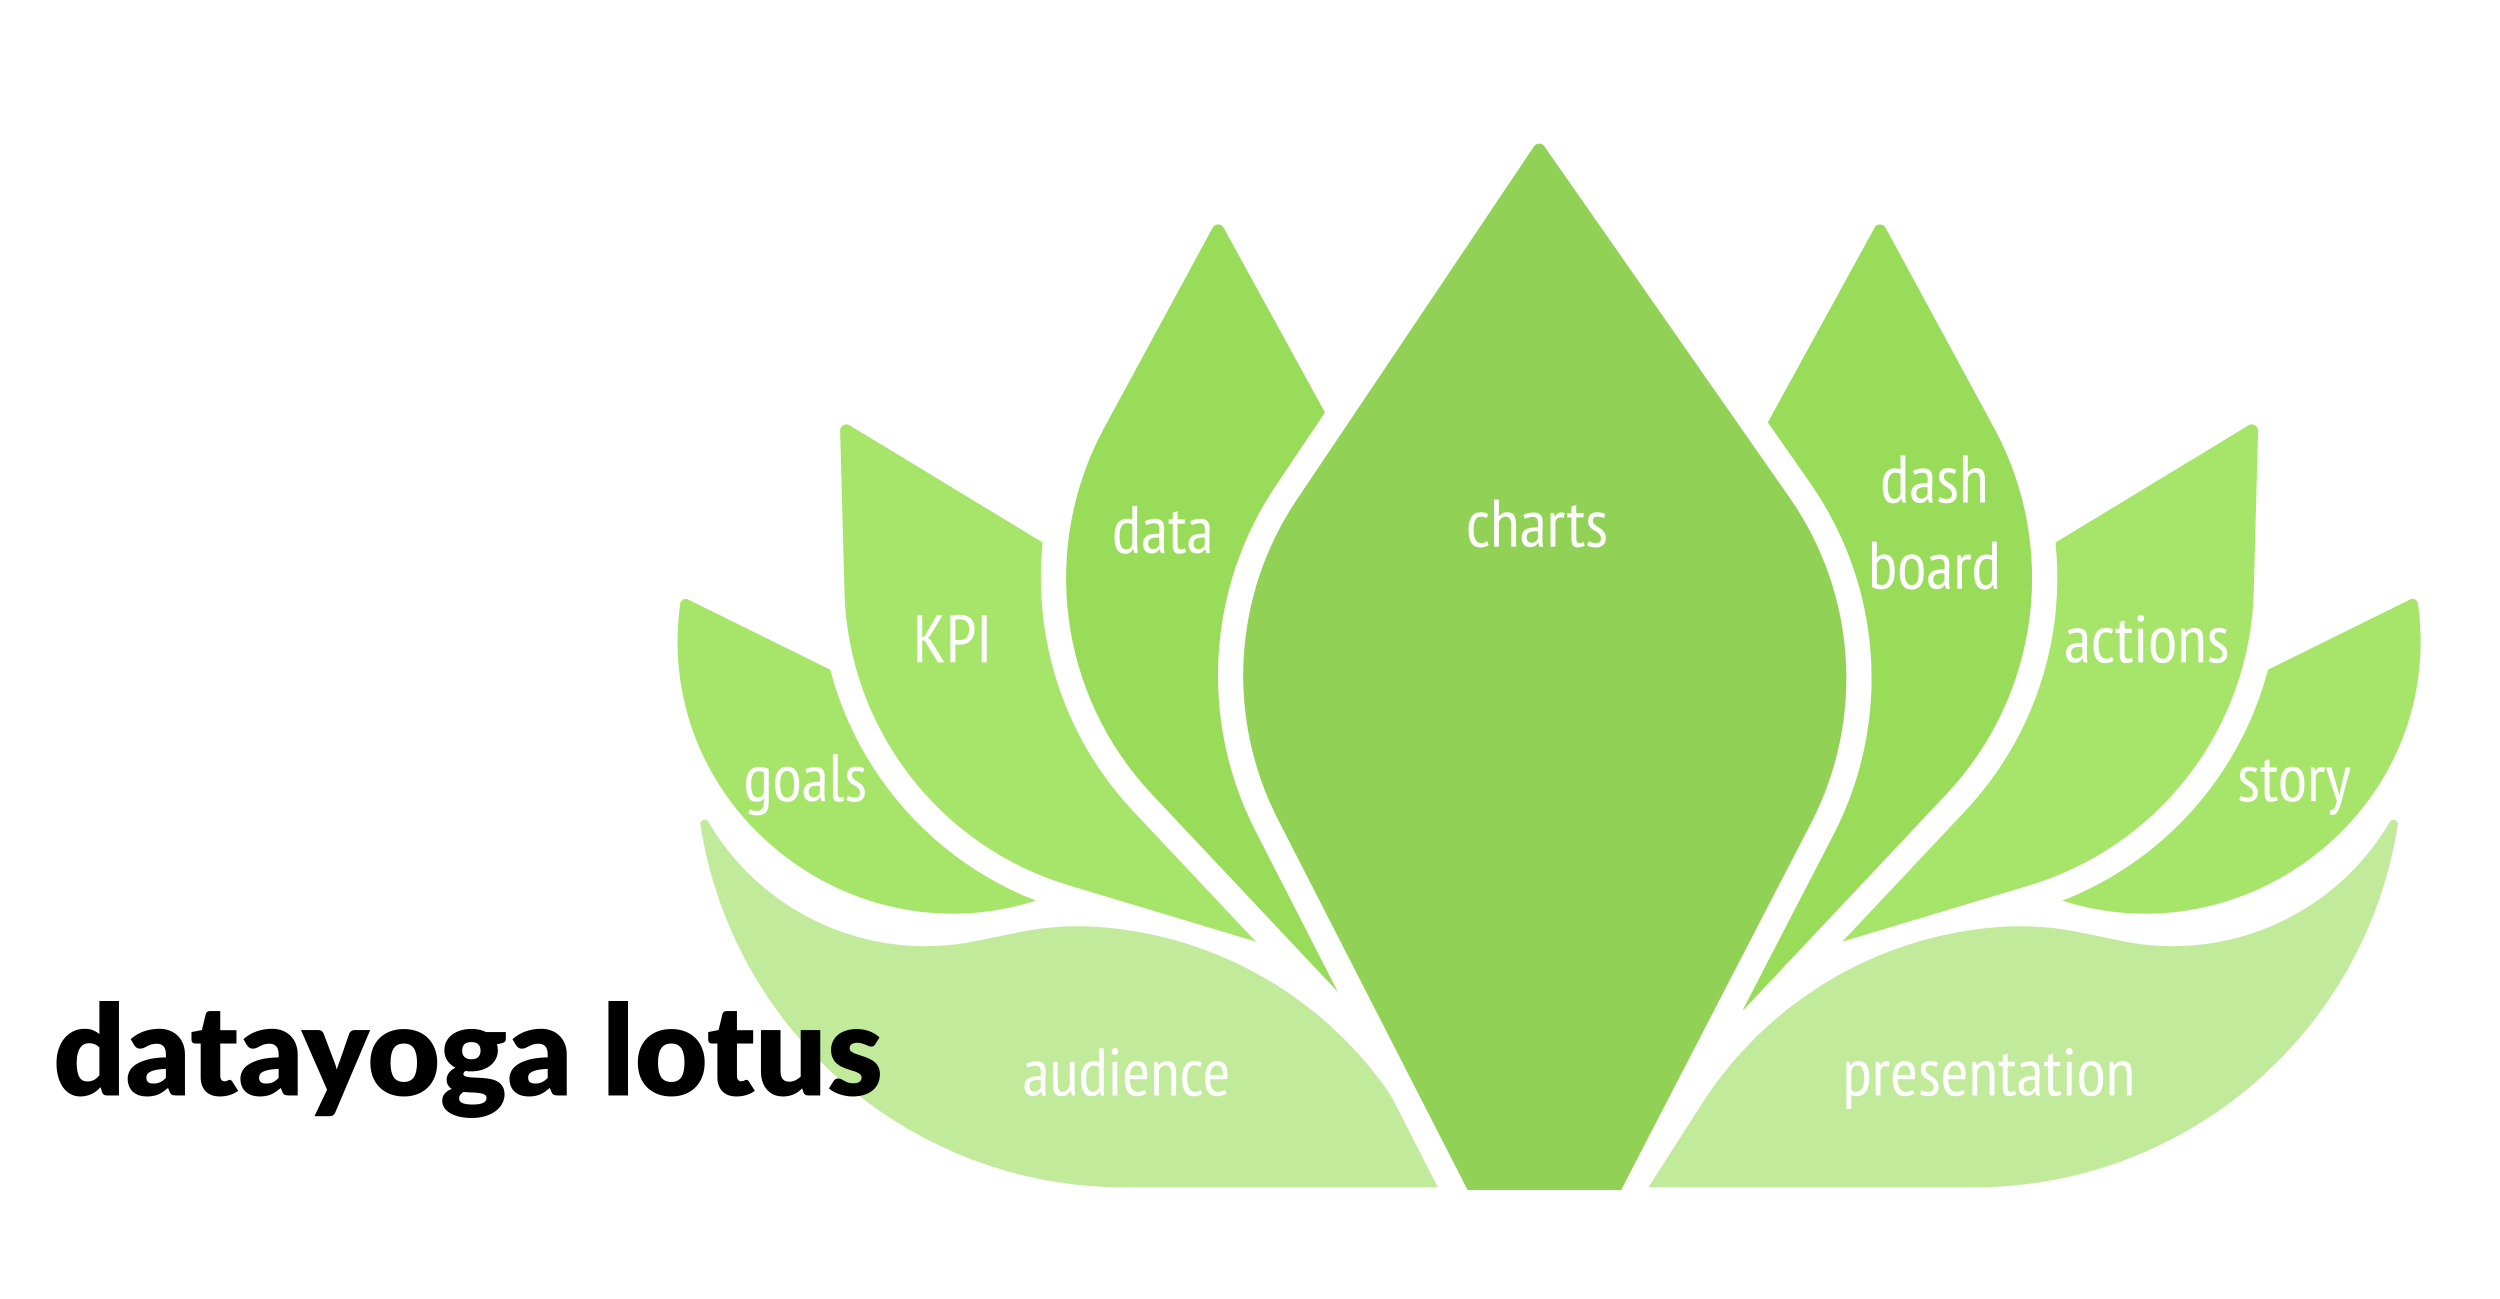
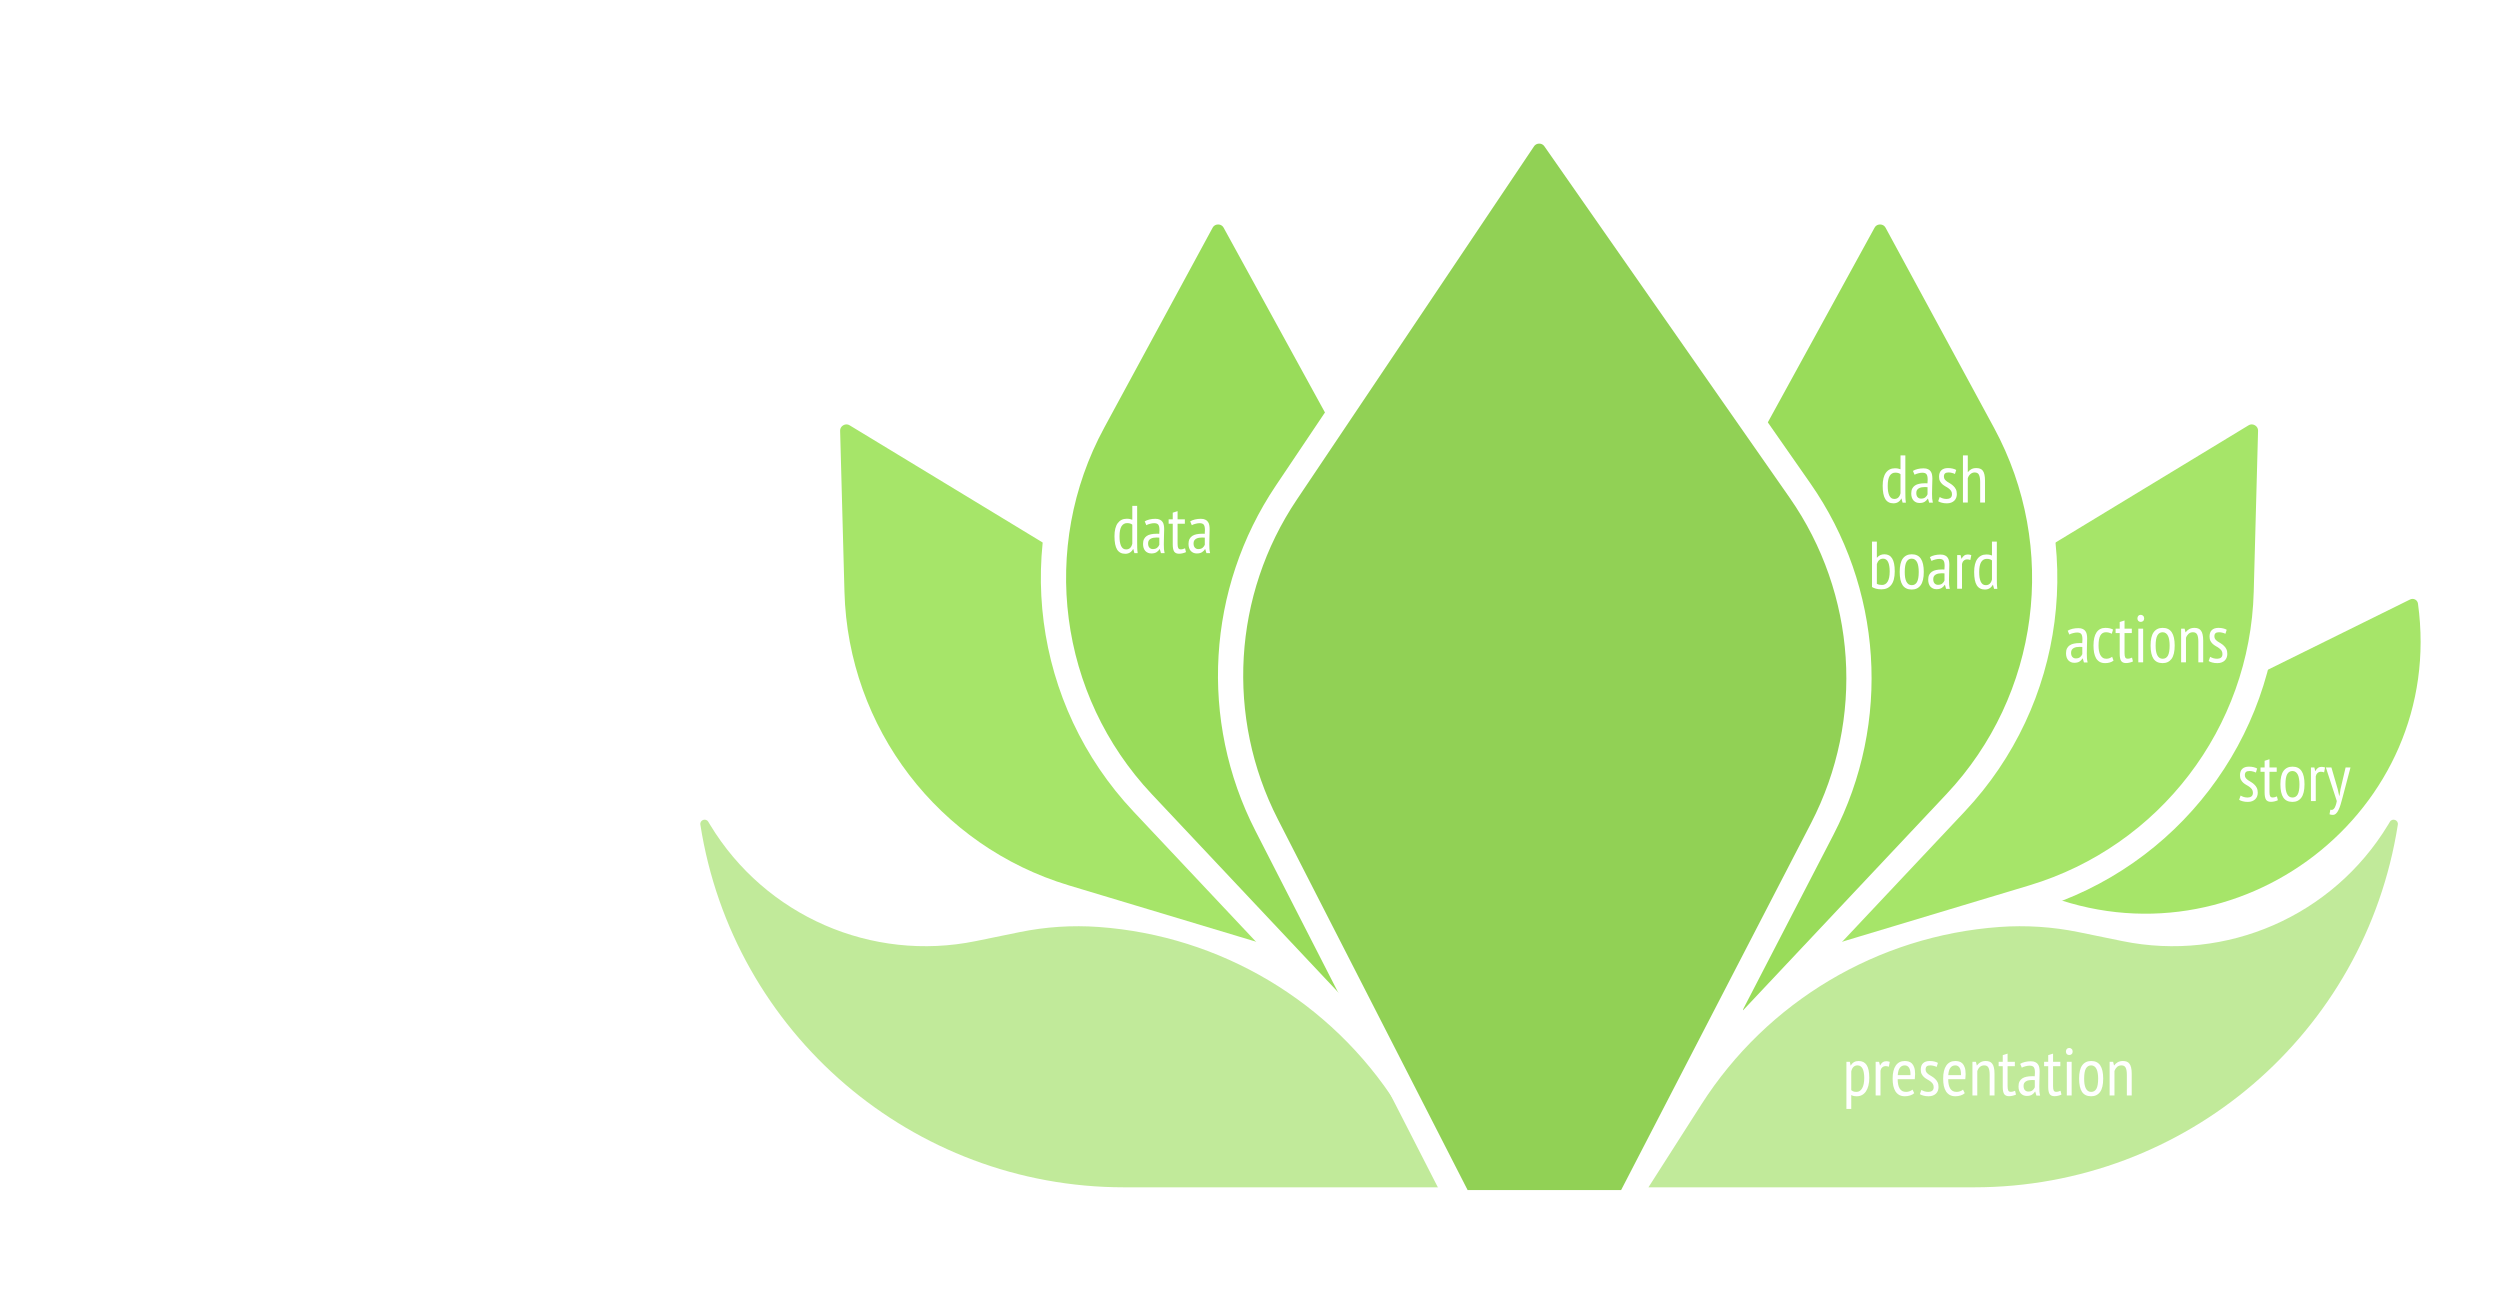
<svg xmlns="http://www.w3.org/2000/svg" width="1189" height="618" viewBox="0 0 1189 618" fill="none">
  <rect x="0" y="0" width="1189" height="618" fill="#808080" stroke="none" />
  <g clip-path="url(#clip0_1507_298)">
    <rect width="1189" height="618" fill="white" />
-     <path d="M408 325L327.236 285.099C325.644 284.312 323.75 285.317 323.507 287.076C309.896 385.868 409.331 462.042 501.944 425.056L408 325Z" fill="#A6E569" />
    <path d="M614.696 448.523C615.926 450.653 615.731 453.319 614.203 455.248C612.676 457.176 610.126 457.977 607.771 457.268L506.622 426.832C442.182 407.441 397.438 348.913 395.629 281.642L393.571 205.11C393.38 197.987 401.148 193.477 407.238 197.174L501.906 254.643C502.768 255.167 503.484 255.899 503.988 256.772L614.696 448.523Z" fill="#A6E569" stroke="white" stroke-width="12" stroke-linecap="round" stroke-linejoin="round" />
    <path d="M650.5 480.5C650.5 482.96 648.998 485.171 646.711 486.078C644.424 486.984 641.816 486.403 640.13 484.611L543.413 381.809C497.301 332.796 487.817 259.738 519.885 200.575L571.432 105.478C574.827 99.214 583.809 99.192 587.235 105.44L649.761 219.457C650.246 220.342 650.5 221.334 650.5 222.342V480.5Z" fill="#99DC5A" stroke="white" stroke-width="12" stroke-linecap="round" stroke-linejoin="round" />
    <path d="M464.138 447.576L484.932 443.317C497.299 440.784 509.954 439.961 522.545 440.869C580.504 445.049 633.081 476.364 664.363 525.334L689.5 564.685H534.573C434.088 564.685 348.58 491.483 333.091 392.198C332.747 389.991 335.692 388.916 336.85 390.827L337.779 392.361C363.997 435.621 414.583 457.725 464.138 447.576Z" fill="#C1EA9A" />
    <path d="M1065.5 325L1146.26 285.099C1147.86 284.312 1149.75 285.317 1149.99 287.076C1163.6 385.868 1064.17 462.042 971.556 425.056L1065.5 325Z" fill="#A6E569" />
    <path d="M858.804 448.523C857.574 450.653 857.769 453.319 859.297 455.248C860.824 457.176 863.374 457.977 865.729 457.268L966.878 426.832C1031.32 407.441 1076.06 348.913 1077.87 281.642L1079.93 205.11C1080.12 197.987 1072.35 193.477 1066.26 197.174L971.594 254.643C970.732 255.167 970.016 255.899 969.512 256.772L858.804 448.523Z" fill="#A6E569" stroke="white" stroke-width="12" stroke-linecap="round" stroke-linejoin="round" />
    <path d="M823 480.5C823 482.96 824.502 485.171 826.789 486.078C829.076 486.984 831.684 486.403 833.37 484.611L930.087 381.809C976.199 332.796 985.683 259.738 953.615 200.575L902.068 105.478C898.673 99.214 889.691 99.192 886.265 105.44L823.739 219.457C823.254 220.342 823 221.334 823 222.342V480.5Z" fill="#99DC5A" stroke="white" stroke-width="12" stroke-linecap="round" stroke-linejoin="round" />
    <path d="M692.659 568.733C693.685 570.739 695.748 572 698 572H771C773.242 572 775.298 570.75 776.328 568.758L866.664 394.246C893.309 342.774 889.22 280.774 856.048 233.246L739.428 66.159C735.807 60.971 728.103 61.04 724.576 66.293L611.752 234.329C580.152 281.392 576.57 341.894 602.396 392.358L692.659 568.733Z" fill="#91D155" stroke="white" stroke-width="12" stroke-linecap="round" stroke-linejoin="round" />
    <path d="M1009.36 447.576L988.568 443.317C976.201 440.784 963.546 439.961 950.955 440.869C892.996 445.049 840.419 476.364 809.137 525.334L784 564.685H938.927C1039.41 564.685 1124.92 491.483 1140.41 392.198C1140.75 389.991 1137.81 388.916 1136.65 390.827L1135.72 392.361C1109.5 435.621 1058.92 457.725 1009.36 447.576Z" fill="#C1EA9A" />
-     <path d="M707.97 259.2C707.437 259.605 706.829 259.904 706.146 260.096C705.463 260.288 704.749 260.384 704.002 260.384C702.978 260.384 702.114 260.192 701.41 259.808C700.706 259.403 700.13 258.837 699.682 258.112C699.255 257.365 698.935 256.48 698.722 255.456C698.53 254.411 698.434 253.259 698.434 252C698.434 249.269 698.914 247.189 699.874 245.76C700.855 244.331 702.253 243.616 704.066 243.616C704.898 243.616 705.613 243.691 706.21 243.84C706.807 243.989 707.319 244.181 707.746 244.416L707.106 246.432C706.253 245.941 705.325 245.696 704.322 245.696C703.17 245.696 702.295 246.208 701.698 247.232C701.122 248.235 700.834 249.824 700.834 252C700.834 252.875 700.898 253.696 701.026 254.464C701.154 255.232 701.367 255.904 701.666 256.48C701.965 257.035 702.349 257.483 702.818 257.824C703.287 258.144 703.874 258.304 704.578 258.304C705.133 258.304 705.645 258.208 706.114 258.016C706.605 257.824 706.999 257.6 707.298 257.344L707.97 259.2ZM718.736 260V250.272C718.736 248.779 718.555 247.648 718.192 246.88C717.851 246.091 717.158 245.696 716.112 245.696C715.366 245.696 714.683 245.963 714.064 246.496C713.467 247.029 713.062 247.701 712.848 248.512V260H710.544V237.6H712.848V245.504H712.944C713.371 244.949 713.894 244.501 714.512 244.16C715.152 243.797 715.942 243.616 716.88 243.616C717.584 243.616 718.192 243.712 718.704 243.904C719.238 244.096 719.675 244.427 720.016 244.896C720.358 245.365 720.614 245.995 720.784 246.784C720.955 247.552 721.04 248.512 721.04 249.664V260H718.736ZM724.478 244.96C725.097 244.576 725.843 244.277 726.718 244.064C727.614 243.851 728.553 243.744 729.534 243.744C730.43 243.744 731.145 243.883 731.678 244.16C732.233 244.416 732.659 244.779 732.958 245.248C733.278 245.696 733.481 246.219 733.566 246.816C733.673 247.392 733.726 248 733.726 248.64C733.726 249.92 733.694 251.168 733.63 252.384C733.587 253.6 733.566 254.752 733.566 255.84C733.566 256.651 733.587 257.408 733.63 258.112C733.694 258.795 733.801 259.445 733.95 260.064H732.19L731.646 258.176H731.518C731.198 258.731 730.729 259.211 730.11 259.616C729.491 260.021 728.659 260.224 727.614 260.224C726.462 260.224 725.513 259.829 724.766 259.04C724.041 258.229 723.678 257.12 723.678 255.712C723.678 254.795 723.827 254.027 724.126 253.408C724.446 252.789 724.883 252.288 725.438 251.904C726.014 251.52 726.686 251.253 727.454 251.104C728.243 250.933 729.118 250.848 730.078 250.848C730.291 250.848 730.505 250.848 730.718 250.848C730.931 250.848 731.155 250.859 731.39 250.88C731.454 250.219 731.486 249.632 731.486 249.12C731.486 247.904 731.305 247.051 730.942 246.56C730.579 246.069 729.918 245.824 728.958 245.824C728.361 245.824 727.71 245.92 727.006 246.112C726.302 246.283 725.715 246.507 725.246 246.784L724.478 244.96ZM731.422 252.704C731.209 252.683 730.995 252.672 730.782 252.672C730.569 252.651 730.355 252.64 730.142 252.64C729.63 252.64 729.129 252.683 728.638 252.768C728.147 252.853 727.71 253.003 727.326 253.216C726.942 253.429 726.633 253.717 726.398 254.08C726.185 254.443 726.078 254.901 726.078 255.456C726.078 256.309 726.281 256.971 726.686 257.44C727.113 257.909 727.657 258.144 728.318 258.144C729.214 258.144 729.907 257.931 730.398 257.504C730.889 257.077 731.23 256.608 731.422 256.096V252.704ZM737.451 244H739.083L739.499 245.696H739.595C739.893 245.077 740.277 244.597 740.747 244.256C741.237 243.893 741.824 243.712 742.507 243.712C742.997 243.712 743.552 243.808 744.171 244L743.723 246.336C743.168 246.144 742.677 246.048 742.251 246.048C741.568 246.048 741.013 246.251 740.587 246.656C740.16 247.04 739.883 247.563 739.755 248.224V260H737.451V244ZM745.413 244H747.365V240.832L749.669 240.096V244H753.125V246.08H749.669V255.616C749.669 256.555 749.776 257.237 749.989 257.664C750.224 258.069 750.597 258.272 751.109 258.272C751.536 258.272 751.898 258.229 752.197 258.144C752.517 258.037 752.858 257.909 753.221 257.76L753.669 259.584C753.2 259.819 752.677 260 752.101 260.128C751.546 260.277 750.96 260.352 750.341 260.352C749.274 260.352 748.506 260.011 748.037 259.328C747.589 258.624 747.365 257.493 747.365 255.936V246.08H745.413V244ZM755.57 257.376C755.996 257.632 756.498 257.856 757.074 258.048C757.671 258.219 758.279 258.304 758.898 258.304C759.602 258.304 760.199 258.133 760.69 257.792C761.18 257.429 761.426 256.853 761.426 256.064C761.426 255.403 761.276 254.859 760.978 254.432C760.679 254.005 760.295 253.621 759.826 253.28C759.378 252.939 758.887 252.629 758.354 252.352C757.82 252.053 757.319 251.701 756.85 251.296C756.402 250.891 756.028 250.411 755.73 249.856C755.431 249.301 755.282 248.597 755.282 247.744C755.282 246.379 755.644 245.355 756.37 244.672C757.116 243.968 758.162 243.616 759.506 243.616C760.38 243.616 761.138 243.701 761.778 243.872C762.418 244.021 762.972 244.235 763.442 244.512L762.834 246.432C762.428 246.219 761.959 246.048 761.426 245.92C760.892 245.771 760.348 245.696 759.794 245.696C759.026 245.696 758.46 245.856 758.098 246.176C757.756 246.496 757.586 246.997 757.586 247.68C757.586 248.213 757.735 248.672 758.034 249.056C758.332 249.419 758.706 249.76 759.154 250.08C759.623 250.379 760.124 250.688 760.658 251.008C761.191 251.328 761.682 251.712 762.13 252.16C762.599 252.587 762.983 253.109 763.282 253.728C763.58 254.325 763.73 255.083 763.73 256C763.73 256.597 763.634 257.163 763.442 257.696C763.25 258.229 762.951 258.699 762.546 259.104C762.162 259.488 761.671 259.797 761.074 260.032C760.498 260.267 759.815 260.384 759.026 260.384C758.087 260.384 757.276 260.288 756.594 260.096C755.911 259.925 755.335 259.691 754.866 259.392L755.57 257.376Z" fill="white" />
    <path d="M906.187 233.496C906.187 234.584 906.197 235.576 906.219 236.472C906.24 237.347 906.315 238.211 906.443 239.064H904.875L904.363 237.144H904.235C903.936 237.784 903.467 238.317 902.827 238.744C902.187 239.171 901.419 239.384 900.523 239.384C898.795 239.384 897.504 238.712 896.651 237.368C895.819 236.024 895.403 233.912 895.403 231.032C895.403 228.301 895.915 226.232 896.939 224.824C897.984 223.416 899.413 222.712 901.227 222.712C901.845 222.712 902.336 222.755 902.699 222.84C903.061 222.904 903.456 223.021 903.883 223.192V216.6H906.187V233.496ZM903.883 225.528C903.584 225.272 903.243 225.091 902.859 224.984C902.496 224.856 902.005 224.792 901.387 224.792C900.256 224.792 899.371 225.304 898.731 226.328C898.112 227.352 897.803 228.931 897.803 231.064C897.803 232.003 897.856 232.856 897.963 233.624C898.091 234.371 898.272 235.021 898.507 235.576C898.763 236.131 899.083 236.557 899.467 236.856C899.872 237.155 900.363 237.304 900.939 237.304C902.475 237.304 903.456 236.397 903.883 234.584V225.528ZM909.791 223.96C910.409 223.576 911.156 223.277 912.031 223.064C912.927 222.851 913.865 222.744 914.847 222.744C915.743 222.744 916.457 222.883 916.991 223.16C917.545 223.416 917.972 223.779 918.271 224.248C918.591 224.696 918.793 225.219 918.879 225.816C918.985 226.392 919.039 227 919.039 227.64C919.039 228.92 919.007 230.168 918.943 231.384C918.9 232.6 918.879 233.752 918.879 234.84C918.879 235.651 918.9 236.408 918.943 237.112C919.007 237.795 919.113 238.445 919.263 239.064H917.503L916.959 237.176H916.831C916.511 237.731 916.041 238.211 915.423 238.616C914.804 239.021 913.972 239.224 912.927 239.224C911.775 239.224 910.825 238.829 910.079 238.04C909.353 237.229 908.991 236.12 908.991 234.712C908.991 233.795 909.14 233.027 909.439 232.408C909.759 231.789 910.196 231.288 910.751 230.904C911.327 230.52 911.999 230.253 912.766 230.104C913.556 229.933 914.431 229.848 915.391 229.848C915.604 229.848 915.817 229.848 916.031 229.848C916.244 229.848 916.468 229.859 916.703 229.88C916.767 229.219 916.799 228.632 916.799 228.12C916.799 226.904 916.617 226.051 916.255 225.56C915.892 225.069 915.231 224.824 914.271 224.824C913.673 224.824 913.023 224.92 912.319 225.112C911.615 225.283 911.028 225.507 910.559 225.784L909.791 223.96ZM916.735 231.704C916.521 231.683 916.308 231.672 916.095 231.672C915.881 231.651 915.668 231.64 915.455 231.64C914.943 231.64 914.441 231.683 913.951 231.768C913.46 231.853 913.023 232.003 912.639 232.216C912.255 232.429 911.945 232.717 911.711 233.08C911.497 233.443 911.391 233.901 911.391 234.456C911.391 235.309 911.593 235.971 911.999 236.44C912.425 236.909 912.969 237.144 913.631 237.144C914.527 237.144 915.22 236.931 915.711 236.504C916.201 236.077 916.543 235.608 916.735 235.096V231.704ZM922.507 236.376C922.934 236.632 923.435 236.856 924.011 237.048C924.608 237.219 925.216 237.304 925.835 237.304C926.539 237.304 927.136 237.133 927.627 236.792C928.118 236.429 928.363 235.853 928.363 235.064C928.363 234.403 928.214 233.859 927.915 233.432C927.616 233.005 927.232 232.621 926.763 232.28C926.315 231.939 925.824 231.629 925.291 231.352C924.758 231.053 924.256 230.701 923.787 230.296C923.339 229.891 922.966 229.411 922.667 228.856C922.368 228.301 922.219 227.597 922.219 226.744C922.219 225.379 922.582 224.355 923.307 223.672C924.054 222.968 925.099 222.616 926.443 222.616C927.318 222.616 928.075 222.701 928.715 222.872C929.355 223.021 929.91 223.235 930.379 223.512L929.771 225.432C929.366 225.219 928.896 225.048 928.363 224.92C927.83 224.771 927.286 224.696 926.731 224.696C925.963 224.696 925.398 224.856 925.035 225.176C924.694 225.496 924.523 225.997 924.523 226.68C924.523 227.213 924.672 227.672 924.971 228.056C925.27 228.419 925.643 228.76 926.091 229.08C926.56 229.379 927.062 229.688 927.595 230.008C928.128 230.328 928.619 230.712 929.067 231.16C929.536 231.587 929.92 232.109 930.219 232.728C930.518 233.325 930.667 234.083 930.667 235C930.667 235.597 930.571 236.163 930.379 236.696C930.187 237.229 929.888 237.699 929.483 238.104C929.099 238.488 928.608 238.797 928.011 239.032C927.435 239.267 926.752 239.384 925.963 239.384C925.024 239.384 924.214 239.288 923.531 239.096C922.848 238.925 922.272 238.691 921.803 238.392L922.507 236.376ZM941.768 239V229.272C941.768 227.779 941.586 226.648 941.224 225.88C940.882 225.091 940.189 224.696 939.144 224.696C938.397 224.696 937.714 224.963 937.096 225.496C936.498 226.029 936.093 226.701 935.88 227.512V239H933.576V216.6H935.88V224.504H935.976C936.402 223.949 936.925 223.501 937.544 223.16C938.184 222.797 938.973 222.616 939.911 222.616C940.616 222.616 941.224 222.712 941.736 222.904C942.269 223.096 942.706 223.427 943.048 223.896C943.389 224.365 943.645 224.995 943.816 225.784C943.986 226.552 944.072 227.512 944.072 228.664V239H941.768ZM890.326 257.6H892.63V265.216H892.726C893.6 264.149 894.763 263.616 896.214 263.616C897.856 263.616 899.083 264.267 899.894 265.568C900.726 266.869 901.142 268.928 901.142 271.744C901.142 274.624 900.587 276.768 899.478 278.176C898.39 279.584 896.843 280.288 894.838 280.288C893.856 280.288 892.96 280.181 892.15 279.968C891.339 279.733 890.731 279.467 890.326 279.168V257.6ZM892.63 277.664C892.928 277.835 893.291 277.973 893.718 278.08C894.166 278.165 894.635 278.208 895.126 278.208C896.235 278.208 897.11 277.685 897.75 276.64C898.411 275.573 898.742 273.941 898.742 271.744C898.742 270.827 898.678 270.005 898.55 269.28C898.443 268.533 898.262 267.893 898.006 267.36C897.771 266.827 897.451 266.421 897.046 266.144C896.662 265.845 896.192 265.696 895.638 265.696C894.87 265.696 894.23 265.931 893.718 266.4C893.227 266.848 892.864 267.467 892.63 268.256V277.664ZM903.497 272C903.497 269.12 903.987 267.008 904.969 265.664C905.971 264.299 907.39 263.616 909.225 263.616C911.187 263.616 912.627 264.309 913.545 265.696C914.483 267.083 914.953 269.184 914.953 272C914.953 274.901 914.451 277.024 913.449 278.368C912.446 279.712 911.038 280.384 909.225 280.384C907.262 280.384 905.811 279.691 904.873 278.304C903.955 276.917 903.497 274.816 903.497 272ZM905.897 272C905.897 272.939 905.95 273.792 906.057 274.56C906.185 275.328 906.377 275.989 906.633 276.544C906.91 277.099 907.262 277.536 907.689 277.856C908.115 278.155 908.627 278.304 909.225 278.304C910.334 278.304 911.166 277.813 911.72 276.832C912.275 275.829 912.553 274.219 912.553 272C912.553 271.083 912.489 270.24 912.361 269.472C912.254 268.683 912.062 268.011 911.785 267.456C911.529 266.901 911.187 266.475 910.76 266.176C910.334 265.856 909.822 265.696 909.225 265.696C908.137 265.696 907.305 266.197 906.729 267.2C906.174 268.203 905.897 269.803 905.897 272ZM917.853 264.96C918.472 264.576 919.218 264.277 920.093 264.064C920.989 263.851 921.928 263.744 922.909 263.744C923.805 263.744 924.52 263.883 925.053 264.16C925.608 264.416 926.034 264.779 926.333 265.248C926.653 265.696 926.856 266.219 926.941 266.816C927.048 267.392 927.101 268 927.101 268.64C927.101 269.92 927.069 271.168 927.005 272.384C926.962 273.6 926.941 274.752 926.941 275.84C926.941 276.651 926.962 277.408 927.005 278.112C927.069 278.795 927.176 279.445 927.325 280.064H925.565L925.021 278.176H924.893C924.573 278.731 924.104 279.211 923.485 279.616C922.866 280.021 922.034 280.224 920.989 280.224C919.837 280.224 918.888 279.829 918.141 279.04C917.416 278.229 917.053 277.12 917.053 275.712C917.053 274.795 917.202 274.027 917.501 273.408C917.821 272.789 918.258 272.288 918.813 271.904C919.389 271.52 920.061 271.253 920.829 271.104C921.618 270.933 922.493 270.848 923.453 270.848C923.666 270.848 923.88 270.848 924.093 270.848C924.306 270.848 924.53 270.859 924.765 270.88C924.829 270.219 924.861 269.632 924.861 269.12C924.861 267.904 924.68 267.051 924.317 266.56C923.954 266.069 923.293 265.824 922.333 265.824C921.736 265.824 921.085 265.92 920.381 266.112C919.677 266.283 919.09 266.507 918.621 266.784L917.853 264.96ZM924.797 272.704C924.584 272.683 924.37 272.672 924.157 272.672C923.944 272.651 923.73 272.64 923.517 272.64C923.005 272.64 922.504 272.683 922.013 272.768C921.522 272.853 921.085 273.003 920.701 273.216C920.317 273.429 920.008 273.717 919.773 274.08C919.56 274.443 919.453 274.901 919.453 275.456C919.453 276.309 919.656 276.971 920.061 277.44C920.488 277.909 921.032 278.144 921.693 278.144C922.589 278.144 923.282 277.931 923.773 277.504C924.264 277.077 924.605 276.608 924.797 276.096V272.704ZM930.826 264H932.458L932.874 265.696H932.97C933.268 265.077 933.652 264.597 934.122 264.256C934.612 263.893 935.199 263.712 935.882 263.712C936.372 263.712 936.927 263.808 937.546 264L937.098 266.336C936.543 266.144 936.052 266.048 935.626 266.048C934.943 266.048 934.388 266.251 933.962 266.656C933.535 267.04 933.258 267.563 933.13 268.224V280H930.826V264ZM949.687 274.496C949.687 275.584 949.697 276.576 949.719 277.472C949.74 278.347 949.815 279.211 949.943 280.064H948.375L947.863 278.144H947.735C947.436 278.784 946.967 279.317 946.327 279.744C945.687 280.171 944.919 280.384 944.023 280.384C942.295 280.384 941.004 279.712 940.151 278.368C939.319 277.024 938.903 274.912 938.903 272.032C938.903 269.301 939.415 267.232 940.439 265.824C941.484 264.416 942.913 263.712 944.727 263.712C945.345 263.712 945.836 263.755 946.199 263.84C946.561 263.904 946.956 264.021 947.383 264.192V257.6H949.687V274.496ZM947.383 266.528C947.084 266.272 946.743 266.091 946.359 265.984C945.996 265.856 945.505 265.792 944.887 265.792C943.756 265.792 942.871 266.304 942.231 267.328C941.612 268.352 941.303 269.931 941.303 272.064C941.303 273.003 941.356 273.856 941.463 274.624C941.591 275.371 941.772 276.021 942.007 276.576C942.263 277.131 942.583 277.557 942.967 277.856C943.372 278.155 943.863 278.304 944.439 278.304C945.975 278.304 946.956 277.397 947.383 275.584V266.528Z" fill="white" />
    <path d="M540.827 257.496C540.827 258.584 540.838 259.576 540.859 260.472C540.881 261.347 540.955 262.211 541.083 263.064H539.515L539.003 261.144H538.875C538.577 261.784 538.107 262.317 537.467 262.744C536.827 263.171 536.059 263.384 535.163 263.384C533.435 263.384 532.145 262.712 531.291 261.368C530.459 260.024 530.043 257.912 530.043 255.032C530.043 252.301 530.555 250.232 531.579 248.824C532.625 247.416 534.054 246.712 535.867 246.712C536.486 246.712 536.977 246.755 537.339 246.84C537.702 246.904 538.097 247.021 538.523 247.192V240.6H540.827V257.496ZM538.523 249.528C538.225 249.272 537.883 249.091 537.499 248.984C537.137 248.856 536.646 248.792 536.027 248.792C534.897 248.792 534.011 249.304 533.371 250.328C532.753 251.352 532.443 252.931 532.443 255.064C532.443 256.003 532.497 256.856 532.603 257.624C532.731 258.371 532.913 259.021 533.147 259.576C533.403 260.131 533.723 260.557 534.107 260.856C534.513 261.155 535.003 261.304 535.579 261.304C537.115 261.304 538.097 260.397 538.523 258.584V249.528ZM544.431 247.96C545.05 247.576 545.796 247.277 546.671 247.064C547.567 246.851 548.506 246.744 549.487 246.744C550.383 246.744 551.098 246.883 551.631 247.16C552.186 247.416 552.612 247.779 552.911 248.248C553.231 248.696 553.434 249.219 553.519 249.816C553.626 250.392 553.679 251 553.679 251.64C553.679 252.92 553.647 254.168 553.583 255.384C553.54 256.6 553.519 257.752 553.519 258.84C553.519 259.651 553.54 260.408 553.583 261.112C553.647 261.795 553.754 262.445 553.903 263.064H552.143L551.599 261.176H551.471C551.151 261.731 550.682 262.211 550.063 262.616C549.444 263.021 548.612 263.224 547.567 263.224C546.415 263.224 545.466 262.829 544.719 262.04C543.994 261.229 543.631 260.12 543.631 258.712C543.631 257.795 543.78 257.027 544.079 256.408C544.399 255.789 544.836 255.288 545.391 254.904C545.967 254.52 546.639 254.253 547.407 254.104C548.196 253.933 549.071 253.848 550.031 253.848C550.244 253.848 550.458 253.848 550.671 253.848C550.884 253.848 551.108 253.859 551.343 253.88C551.407 253.219 551.439 252.632 551.439 252.12C551.439 250.904 551.258 250.051 550.895 249.56C550.532 249.069 549.871 248.824 548.911 248.824C548.314 248.824 547.663 248.92 546.959 249.112C546.255 249.283 545.668 249.507 545.199 249.784L544.431 247.96ZM551.375 255.704C551.162 255.683 550.948 255.672 550.735 255.672C550.522 255.651 550.308 255.64 550.095 255.64C549.583 255.64 549.082 255.683 548.591 255.768C548.1 255.853 547.663 256.003 547.279 256.216C546.895 256.429 546.586 256.717 546.351 257.08C546.138 257.443 546.031 257.901 546.031 258.456C546.031 259.309 546.234 259.971 546.639 260.44C547.066 260.909 547.61 261.144 548.271 261.144C549.167 261.144 549.86 260.931 550.351 260.504C550.842 260.077 551.183 259.608 551.375 259.096V255.704ZM555.804 247H557.756V243.832L560.06 243.096V247H563.516V249.08H560.06V258.616C560.06 259.555 560.166 260.237 560.38 260.664C560.614 261.069 560.988 261.272 561.5 261.272C561.926 261.272 562.289 261.229 562.588 261.144C562.908 261.037 563.249 260.909 563.612 260.76L564.06 262.584C563.59 262.819 563.068 263 562.492 263.128C561.937 263.277 561.35 263.352 560.732 263.352C559.665 263.352 558.897 263.011 558.428 262.328C557.98 261.624 557.756 260.493 557.756 258.936V249.08H555.804V247ZM566.056 247.96C566.675 247.576 567.421 247.277 568.296 247.064C569.192 246.851 570.131 246.744 571.112 246.744C572.008 246.744 572.723 246.883 573.256 247.16C573.811 247.416 574.237 247.779 574.536 248.248C574.856 248.696 575.059 249.219 575.144 249.816C575.251 250.392 575.304 251 575.304 251.64C575.304 252.92 575.272 254.168 575.208 255.384C575.165 256.6 575.144 257.752 575.144 258.84C575.144 259.651 575.165 260.408 575.208 261.112C575.272 261.795 575.379 262.445 575.528 263.064H573.768L573.224 261.176H573.096C572.776 261.731 572.307 262.211 571.688 262.616C571.069 263.021 570.237 263.224 569.192 263.224C568.04 263.224 567.091 262.829 566.344 262.04C565.619 261.229 565.256 260.12 565.256 258.712C565.256 257.795 565.405 257.027 565.704 256.408C566.024 255.789 566.461 255.288 567.016 254.904C567.592 254.52 568.264 254.253 569.032 254.104C569.821 253.933 570.696 253.848 571.656 253.848C571.869 253.848 572.083 253.848 572.296 253.848C572.509 253.848 572.733 253.859 572.968 253.88C573.032 253.219 573.064 252.632 573.064 252.12C573.064 250.904 572.883 250.051 572.52 249.56C572.157 249.069 571.496 248.824 570.536 248.824C569.939 248.824 569.288 248.92 568.584 249.112C567.88 249.283 567.293 249.507 566.824 249.784L566.056 247.96ZM573 255.704C572.787 255.683 572.573 255.672 572.36 255.672C572.147 255.651 571.933 255.64 571.72 255.64C571.208 255.64 570.707 255.683 570.216 255.768C569.725 255.853 569.288 256.003 568.904 256.216C568.52 256.429 568.211 256.717 567.976 257.08C567.763 257.443 567.656 257.901 567.656 258.456C567.656 259.309 567.859 259.971 568.264 260.44C568.691 260.909 569.235 261.144 569.896 261.144C570.792 261.144 571.485 260.931 571.976 260.504C572.467 260.077 572.808 259.608 573 259.096V255.704Z" fill="white" />
-     <path d="M439.756 304.632H438.604V315H436.204V292.6H438.604V303.032L439.724 302.584L445.548 292.6H448.3L442.444 302.264L441.324 303.288L442.636 304.568L449.132 315H446.092L439.756 304.632ZM451.986 292.824C452.668 292.632 453.394 292.504 454.161 292.44C454.93 292.376 455.687 292.344 456.434 292.344C457.287 292.344 458.13 292.44 458.962 292.632C459.794 292.824 460.54 293.176 461.202 293.688C461.884 294.2 462.428 294.904 462.834 295.8C463.26 296.696 463.474 297.837 463.474 299.224C463.474 300.568 463.271 301.709 462.866 302.648C462.482 303.587 461.959 304.355 461.298 304.952C460.658 305.528 459.911 305.955 459.058 306.232C458.226 306.488 457.362 306.616 456.466 306.616C456.38 306.616 456.242 306.616 456.05 306.616C455.858 306.616 455.655 306.616 455.442 306.616C455.228 306.595 455.015 306.573 454.802 306.552C454.61 306.531 454.471 306.509 454.386 306.488V315H451.986V292.824ZM456.562 294.552C456.135 294.552 455.719 294.573 455.314 294.616C454.93 294.637 454.62 294.68 454.386 294.744V304.28C454.471 304.323 454.599 304.355 454.77 304.376C454.962 304.376 455.154 304.387 455.346 304.408C455.538 304.408 455.719 304.408 455.89 304.408C456.082 304.408 456.22 304.408 456.306 304.408C456.903 304.408 457.479 304.333 458.034 304.184C458.588 304.035 459.079 303.768 459.506 303.384C459.932 302.979 460.274 302.445 460.53 301.784C460.807 301.101 460.946 300.248 460.946 299.224C460.946 298.328 460.818 297.581 460.562 296.984C460.327 296.387 460.007 295.907 459.602 295.544C459.218 295.181 458.759 294.925 458.226 294.776C457.692 294.627 457.138 294.552 456.562 294.552ZM466.903 292.6H469.303V315H466.903V292.6Z" fill="white" />
    <path d="M365.609 381.736C365.609 383.805 365.15 385.331 364.233 386.312C363.315 387.293 361.982 387.784 360.233 387.784C359.166 387.784 358.291 387.688 357.609 387.496C356.926 387.325 356.371 387.123 355.945 386.888L356.617 384.904C357.043 385.096 357.513 385.277 358.025 385.448C358.537 385.619 359.166 385.704 359.913 385.704C361.214 385.704 362.099 385.341 362.569 384.616C363.059 383.891 363.305 382.675 363.305 380.968V379.784H363.209C362.867 380.275 362.43 380.659 361.897 380.936C361.363 381.213 360.681 381.352 359.849 381.352C358.121 381.352 356.851 380.691 356.041 379.368C355.23 378.024 354.825 375.923 354.825 373.064C354.825 370.312 355.347 368.232 356.393 366.824C357.459 365.416 359.027 364.712 361.097 364.712C362.099 364.712 362.963 364.808 363.689 365C364.414 365.192 365.054 365.416 365.609 365.672V381.736ZM363.305 367.304C362.665 366.963 361.843 366.792 360.841 366.792C359.753 366.792 358.878 367.293 358.217 368.296C357.555 369.277 357.225 370.856 357.225 373.032C357.225 373.928 357.278 374.76 357.385 375.528C357.491 376.275 357.673 376.936 357.929 377.512C358.185 378.067 358.505 378.504 358.889 378.824C359.294 379.123 359.785 379.272 360.361 379.272C361.171 379.272 361.811 379.059 362.281 378.632C362.75 378.205 363.091 377.565 363.305 376.712V367.304ZM368.637 373C368.637 370.12 369.128 368.008 370.109 366.664C371.112 365.299 372.53 364.616 374.365 364.616C376.328 364.616 377.768 365.309 378.685 366.696C379.624 368.083 380.093 370.184 380.093 373C380.093 375.901 379.592 378.024 378.589 379.368C377.586 380.712 376.178 381.384 374.365 381.384C372.402 381.384 370.952 380.691 370.013 379.304C369.096 377.917 368.637 375.816 368.637 373ZM371.037 373C371.037 373.939 371.09 374.792 371.197 375.56C371.325 376.328 371.517 376.989 371.773 377.544C372.05 378.099 372.402 378.536 372.829 378.856C373.256 379.155 373.768 379.304 374.365 379.304C375.474 379.304 376.306 378.813 376.861 377.832C377.416 376.829 377.693 375.219 377.693 373C377.693 372.083 377.629 371.24 377.501 370.472C377.394 369.683 377.202 369.011 376.925 368.456C376.669 367.901 376.328 367.475 375.901 367.176C375.474 366.856 374.962 366.696 374.365 366.696C373.277 366.696 372.445 367.197 371.869 368.2C371.314 369.203 371.037 370.803 371.037 373ZM382.994 365.96C383.612 365.576 384.359 365.277 385.234 365.064C386.13 364.851 387.068 364.744 388.05 364.744C388.946 364.744 389.66 364.883 390.194 365.16C390.748 365.416 391.175 365.779 391.474 366.248C391.794 366.696 391.996 367.219 392.082 367.816C392.188 368.392 392.242 369 392.242 369.64C392.242 370.92 392.21 372.168 392.146 373.384C392.103 374.6 392.082 375.752 392.082 376.84C392.082 377.651 392.103 378.408 392.146 379.112C392.21 379.795 392.316 380.445 392.466 381.064H390.706L390.162 379.176H390.034C389.714 379.731 389.244 380.211 388.626 380.616C388.007 381.021 387.175 381.224 386.13 381.224C384.978 381.224 384.028 380.829 383.282 380.04C382.556 379.229 382.194 378.12 382.194 376.712C382.194 375.795 382.343 375.027 382.642 374.408C382.962 373.789 383.399 373.288 383.954 372.904C384.53 372.52 385.202 372.253 385.97 372.104C386.759 371.933 387.634 371.848 388.594 371.848C388.807 371.848 389.02 371.848 389.234 371.848C389.447 371.848 389.671 371.859 389.906 371.88C389.97 371.219 390.002 370.632 390.002 370.12C390.002 368.904 389.82 368.051 389.458 367.56C389.095 367.069 388.434 366.824 387.474 366.824C386.876 366.824 386.226 366.92 385.522 367.112C384.818 367.283 384.231 367.507 383.762 367.784L382.994 365.96ZM389.938 373.704C389.724 373.683 389.511 373.672 389.298 373.672C389.084 373.651 388.871 373.64 388.658 373.64C388.146 373.64 387.644 373.683 387.154 373.768C386.663 373.853 386.226 374.003 385.842 374.216C385.458 374.429 385.148 374.717 384.914 375.08C384.7 375.443 384.594 375.901 384.594 376.456C384.594 377.309 384.796 377.971 385.202 378.44C385.628 378.909 386.172 379.144 386.834 379.144C387.73 379.144 388.423 378.931 388.914 378.504C389.404 378.077 389.746 377.608 389.938 377.096V373.704ZM398.43 377.192C398.43 377.939 398.526 378.472 398.718 378.792C398.931 379.112 399.219 379.272 399.582 379.272C400.03 379.272 400.553 379.155 401.15 378.92L401.374 380.776C401.097 380.947 400.702 381.085 400.19 381.192C399.699 381.299 399.251 381.352 398.846 381.352C398.035 381.352 397.374 381.107 396.862 380.616C396.371 380.104 396.126 379.219 396.126 377.96V358.6H398.43V377.192ZM403.179 378.376C403.606 378.632 404.107 378.856 404.683 379.048C405.28 379.219 405.888 379.304 406.507 379.304C407.211 379.304 407.808 379.133 408.299 378.792C408.79 378.429 409.035 377.853 409.035 377.064C409.035 376.403 408.886 375.859 408.587 375.432C408.288 375.005 407.904 374.621 407.435 374.28C406.987 373.939 406.496 373.629 405.963 373.352C405.43 373.053 404.928 372.701 404.459 372.296C404.011 371.891 403.638 371.411 403.339 370.856C403.04 370.301 402.891 369.597 402.891 368.744C402.891 367.379 403.254 366.355 403.979 365.672C404.726 364.968 405.771 364.616 407.115 364.616C407.99 364.616 408.747 364.701 409.387 364.872C410.027 365.021 410.582 365.235 411.051 365.512L410.443 367.432C410.038 367.219 409.568 367.048 409.035 366.92C408.502 366.771 407.958 366.696 407.403 366.696C406.635 366.696 406.07 366.856 405.707 367.176C405.366 367.496 405.195 367.997 405.195 368.68C405.195 369.213 405.344 369.672 405.643 370.056C405.942 370.419 406.315 370.76 406.763 371.08C407.232 371.379 407.734 371.688 408.267 372.008C408.8 372.328 409.291 372.712 409.739 373.16C410.208 373.587 410.592 374.109 410.891 374.728C411.19 375.325 411.339 376.083 411.339 377C411.339 377.597 411.243 378.163 411.051 378.696C410.859 379.229 410.56 379.699 410.155 380.104C409.771 380.488 409.28 380.797 408.683 381.032C408.107 381.267 407.424 381.384 406.635 381.384C405.696 381.384 404.886 381.288 404.203 381.096C403.52 380.925 402.944 380.691 402.475 380.392L403.179 378.376Z" fill="white" />
-     <path d="M488.027 505.96C488.645 505.576 489.392 505.277 490.267 505.064C491.163 504.851 492.101 504.744 493.083 504.744C493.979 504.744 494.693 504.883 495.227 505.16C495.781 505.416 496.208 505.779 496.507 506.248C496.827 506.696 497.029 507.219 497.115 507.816C497.221 508.392 497.275 509 497.275 509.64C497.275 510.92 497.243 512.168 497.179 513.384C497.136 514.6 497.115 515.752 497.115 516.84C497.115 517.651 497.136 518.408 497.179 519.112C497.243 519.795 497.349 520.445 497.499 521.064H495.739L495.195 519.176H495.067C494.747 519.731 494.277 520.211 493.659 520.616C493.04 521.021 492.208 521.224 491.163 521.224C490.011 521.224 489.061 520.829 488.315 520.04C487.589 519.229 487.227 518.12 487.227 516.712C487.227 515.795 487.376 515.027 487.675 514.408C487.995 513.789 488.432 513.288 488.987 512.904C489.563 512.52 490.235 512.253 491.003 512.104C491.792 511.933 492.667 511.848 493.627 511.848C493.84 511.848 494.053 511.848 494.267 511.848C494.48 511.848 494.704 511.859 494.939 511.88C495.003 511.219 495.035 510.632 495.035 510.12C495.035 508.904 494.853 508.051 494.491 507.56C494.128 507.069 493.467 506.824 492.507 506.824C491.909 506.824 491.259 506.92 490.555 507.112C489.851 507.283 489.264 507.507 488.795 507.784L488.027 505.96ZM494.971 513.704C494.757 513.683 494.544 513.672 494.331 513.672C494.117 513.651 493.904 513.64 493.691 513.64C493.179 513.64 492.677 513.683 492.187 513.768C491.696 513.853 491.259 514.003 490.875 514.216C490.491 514.429 490.181 514.717 489.947 515.08C489.733 515.443 489.627 515.901 489.627 516.456C489.627 517.309 489.829 517.971 490.235 518.44C490.661 518.909 491.205 519.144 491.867 519.144C492.763 519.144 493.456 518.931 493.947 518.504C494.437 518.077 494.779 517.608 494.971 517.096V513.704ZM503.079 505V514.792C503.079 516.413 503.239 517.576 503.559 518.28C503.901 518.963 504.509 519.304 505.383 519.304C505.831 519.304 506.226 519.219 506.567 519.048C506.93 518.856 507.25 518.611 507.527 518.312C507.805 518.013 508.05 517.672 508.263 517.288C508.477 516.904 508.647 516.509 508.775 516.104V505H511.079V516.456C511.079 517.224 511.101 518.024 511.143 518.856C511.207 519.667 511.293 520.381 511.399 521H509.767L509.191 518.76H509.095C508.733 519.464 508.21 520.083 507.527 520.616C506.845 521.128 505.991 521.384 504.967 521.384C504.285 521.384 503.687 521.299 503.175 521.128C502.663 520.957 502.226 520.648 501.863 520.2C501.501 519.752 501.223 519.144 501.031 518.376C500.861 517.587 500.775 516.584 500.775 515.368V505H503.079ZM524.954 515.496C524.954 516.584 524.965 517.576 524.986 518.472C525.008 519.347 525.082 520.211 525.21 521.064H523.642L523.13 519.144H523.002C522.704 519.784 522.234 520.317 521.594 520.744C520.954 521.171 520.186 521.384 519.29 521.384C517.562 521.384 516.272 520.712 515.418 519.368C514.586 518.024 514.17 515.912 514.17 513.032C514.17 510.301 514.682 508.232 515.706 506.824C516.752 505.416 518.181 504.712 519.994 504.712C520.613 504.712 521.104 504.755 521.466 504.84C521.829 504.904 522.224 505.021 522.65 505.192V498.6H524.954V515.496ZM522.65 507.528C522.352 507.272 522.01 507.091 521.626 506.984C521.264 506.856 520.773 506.792 520.154 506.792C519.024 506.792 518.138 507.304 517.498 508.328C516.88 509.352 516.57 510.931 516.57 513.064C516.57 514.003 516.624 514.856 516.73 515.624C516.858 516.371 517.04 517.021 517.274 517.576C517.53 518.131 517.85 518.557 518.234 518.856C518.64 519.155 519.13 519.304 519.706 519.304C521.242 519.304 522.224 518.397 522.65 516.584V507.528ZM529.102 505H531.406V521H529.102V505ZM528.686 500.136C528.686 499.624 528.825 499.208 529.102 498.888C529.401 498.568 529.785 498.408 530.254 498.408C530.723 498.408 531.107 498.568 531.406 498.888C531.726 499.187 531.886 499.603 531.886 500.136C531.886 500.648 531.726 501.053 531.406 501.352C531.107 501.629 530.723 501.768 530.254 501.768C529.785 501.768 529.401 501.619 529.102 501.32C528.825 501.021 528.686 500.627 528.686 500.136ZM545.224 519.912C544.712 520.381 544.061 520.744 543.272 521C542.482 521.256 541.65 521.384 540.776 521.384C539.773 521.384 538.898 521.192 538.152 520.808C537.426 520.403 536.818 519.837 536.328 519.112C535.858 518.365 535.506 517.48 535.272 516.456C535.058 515.432 534.952 514.28 534.952 513C534.952 510.269 535.453 508.189 536.456 506.76C537.458 505.331 538.877 504.616 540.712 504.616C541.309 504.616 541.896 504.691 542.472 504.84C543.069 504.989 543.602 505.288 544.072 505.736C544.541 506.184 544.914 506.813 545.192 507.624C545.49 508.435 545.64 509.491 545.64 510.792C545.64 511.155 545.618 511.549 545.576 511.976C545.554 512.381 545.522 512.808 545.48 513.256H537.352C537.352 514.173 537.426 515.005 537.576 515.752C537.725 516.499 537.96 517.139 538.28 517.672C538.6 518.184 539.005 518.589 539.496 518.888C540.008 519.165 540.637 519.304 541.384 519.304C541.96 519.304 542.525 519.197 543.08 518.984C543.656 518.771 544.093 518.515 544.392 518.216L545.224 519.912ZM543.432 511.336C543.474 509.736 543.25 508.563 542.76 507.816C542.269 507.069 541.597 506.696 540.744 506.696C539.762 506.696 538.984 507.069 538.408 507.816C537.832 508.563 537.49 509.736 537.384 511.336H543.432ZM557.066 521V511.24C557.066 509.64 556.874 508.488 556.49 507.784C556.128 507.059 555.466 506.696 554.506 506.696C553.653 506.696 552.949 506.952 552.394 507.464C551.84 507.976 551.434 508.605 551.178 509.352V521H548.874V505H550.538L550.954 506.696H551.05C551.456 506.12 552 505.629 552.682 505.224C553.386 504.819 554.218 504.616 555.178 504.616C555.861 504.616 556.458 504.712 556.97 504.904C557.504 505.096 557.941 505.427 558.282 505.896C558.645 506.344 558.912 506.952 559.082 507.72C559.274 508.488 559.37 509.459 559.37 510.632V521H557.066ZM571.769 520.2C571.235 520.605 570.627 520.904 569.945 521.096C569.262 521.288 568.547 521.384 567.801 521.384C566.777 521.384 565.913 521.192 565.209 520.808C564.505 520.403 563.929 519.837 563.481 519.112C563.054 518.365 562.734 517.48 562.521 516.456C562.329 515.411 562.233 514.259 562.233 513C562.233 510.269 562.713 508.189 563.673 506.76C564.654 505.331 566.051 504.616 567.865 504.616C568.697 504.616 569.411 504.691 570.009 504.84C570.606 504.989 571.118 505.181 571.545 505.416L570.905 507.432C570.051 506.941 569.123 506.696 568.121 506.696C566.969 506.696 566.094 507.208 565.497 508.232C564.921 509.235 564.633 510.824 564.633 513C564.633 513.875 564.697 514.696 564.825 515.464C564.953 516.232 565.166 516.904 565.465 517.48C565.763 518.035 566.147 518.483 566.617 518.824C567.086 519.144 567.673 519.304 568.377 519.304C568.931 519.304 569.443 519.208 569.913 519.016C570.403 518.824 570.798 518.6 571.097 518.344L571.769 520.2ZM583.38 519.912C582.868 520.381 582.217 520.744 581.428 521C580.638 521.256 579.806 521.384 578.932 521.384C577.929 521.384 577.054 521.192 576.308 520.808C575.582 520.403 574.974 519.837 574.484 519.112C574.014 518.365 573.662 517.48 573.428 516.456C573.214 515.432 573.108 514.28 573.108 513C573.108 510.269 573.609 508.189 574.612 506.76C575.614 505.331 577.033 504.616 578.868 504.616C579.465 504.616 580.052 504.691 580.628 504.84C581.225 504.989 581.758 505.288 582.228 505.736C582.697 506.184 583.07 506.813 583.348 507.624C583.646 508.435 583.796 509.491 583.796 510.792C583.796 511.155 583.774 511.549 583.732 511.976C583.71 512.381 583.678 512.808 583.636 513.256H575.508C575.508 514.173 575.582 515.005 575.732 515.752C575.881 516.499 576.116 517.139 576.436 517.672C576.756 518.184 577.161 518.589 577.652 518.888C578.164 519.165 578.793 519.304 579.54 519.304C580.116 519.304 580.681 519.197 581.236 518.984C581.812 518.771 582.249 518.515 582.548 518.216L583.38 519.912ZM581.588 511.336C581.63 509.736 581.406 508.563 580.916 507.816C580.425 507.069 579.753 506.696 578.9 506.696C577.918 506.696 577.14 507.069 576.564 507.816C575.988 508.563 575.646 509.736 575.54 511.336H581.588Z" fill="white" />
    <path d="M983.4 299.96C984.019 299.576 984.765 299.277 985.64 299.064C986.536 298.851 987.475 298.744 988.456 298.744C989.352 298.744 990.067 298.883 990.6 299.16C991.155 299.416 991.581 299.779 991.88 300.248C992.2 300.696 992.403 301.219 992.488 301.816C992.595 302.392 992.648 303 992.648 303.64C992.648 304.92 992.616 306.168 992.552 307.384C992.509 308.6 992.488 309.752 992.488 310.84C992.488 311.651 992.509 312.408 992.552 313.112C992.616 313.795 992.723 314.445 992.872 315.064H991.112L990.568 313.176H990.44C990.12 313.731 989.651 314.211 989.032 314.616C988.413 315.021 987.581 315.224 986.536 315.224C985.384 315.224 984.435 314.829 983.688 314.04C982.963 313.229 982.6 312.12 982.6 310.712C982.6 309.795 982.749 309.027 983.048 308.408C983.368 307.789 983.805 307.288 984.36 306.904C984.936 306.52 985.608 306.253 986.376 306.104C987.165 305.933 988.04 305.848 989 305.848C989.213 305.848 989.427 305.848 989.64 305.848C989.853 305.848 990.077 305.859 990.312 305.88C990.376 305.219 990.408 304.632 990.408 304.12C990.408 302.904 990.227 302.051 989.864 301.56C989.501 301.069 988.84 300.824 987.88 300.824C987.283 300.824 986.632 300.92 985.928 301.112C985.224 301.283 984.637 301.507 984.168 301.784L983.4 299.96ZM990.344 307.704C990.131 307.683 989.917 307.672 989.704 307.672C989.491 307.651 989.277 307.64 989.064 307.64C988.552 307.64 988.051 307.683 987.56 307.768C987.069 307.853 986.632 308.003 986.248 308.216C985.864 308.429 985.555 308.717 985.32 309.08C985.107 309.443 985 309.901 985 310.456C985 311.309 985.203 311.971 985.608 312.44C986.035 312.909 986.579 313.144 987.24 313.144C988.136 313.144 988.829 312.931 989.32 312.504C989.811 312.077 990.152 311.608 990.344 311.096V307.704ZM1005.2 314.2C1004.67 314.605 1004.06 314.904 1003.38 315.096C1002.7 315.288 1001.98 315.384 1001.24 315.384C1000.21 315.384 999.348 315.192 998.644 314.808C997.94 314.403 997.364 313.837 996.916 313.112C996.49 312.365 996.17 311.48 995.956 310.456C995.764 309.411 995.668 308.259 995.668 307C995.668 304.269 996.148 302.189 997.108 300.76C998.09 299.331 999.487 298.616 1001.3 298.616C1002.13 298.616 1002.85 298.691 1003.44 298.84C1004.04 298.989 1004.55 299.181 1004.98 299.416L1004.34 301.432C1003.49 300.941 1002.56 300.696 1001.56 300.696C1000.4 300.696 999.53 301.208 998.932 302.232C998.356 303.235 998.068 304.824 998.068 307C998.068 307.875 998.132 308.696 998.26 309.464C998.388 310.232 998.602 310.904 998.9 311.48C999.199 312.035 999.583 312.483 1000.05 312.824C1000.52 313.144 1001.11 313.304 1001.81 313.304C1002.37 313.304 1002.88 313.208 1003.35 313.016C1003.84 312.824 1004.23 312.6 1004.53 312.344L1005.2 314.2ZM1006.18 299H1008.13V295.832L1010.43 295.096V299H1013.89V301.08H1010.43V310.616C1010.43 311.555 1010.54 312.237 1010.75 312.664C1010.99 313.069 1011.36 313.272 1011.87 313.272C1012.3 313.272 1012.66 313.229 1012.96 313.144C1013.28 313.037 1013.62 312.909 1013.99 312.76L1014.43 314.584C1013.97 314.819 1013.44 315 1012.87 315.128C1012.31 315.277 1011.73 315.352 1011.11 315.352C1010.04 315.352 1009.27 315.011 1008.8 314.328C1008.35 313.624 1008.13 312.493 1008.13 310.936V301.08H1006.18V299ZM1016.98 299H1019.28V315H1016.98V299ZM1016.56 294.136C1016.56 293.624 1016.7 293.208 1016.98 292.888C1017.27 292.568 1017.66 292.408 1018.13 292.408C1018.6 292.408 1018.98 292.568 1019.28 292.888C1019.6 293.187 1019.76 293.603 1019.76 294.136C1019.76 294.648 1019.6 295.053 1019.28 295.352C1018.98 295.629 1018.6 295.768 1018.13 295.768C1017.66 295.768 1017.27 295.619 1016.98 295.32C1016.7 295.021 1016.56 294.627 1016.56 294.136ZM1022.82 307C1022.82 304.12 1023.32 302.008 1024.3 300.664C1025.3 299.299 1026.72 298.616 1028.55 298.616C1030.52 298.616 1031.96 299.309 1032.87 300.696C1033.81 302.083 1034.28 304.184 1034.28 307C1034.28 309.901 1033.78 312.024 1032.78 313.368C1031.77 314.712 1030.37 315.384 1028.55 315.384C1026.59 315.384 1025.14 314.691 1024.2 313.304C1023.28 311.917 1022.82 309.816 1022.82 307ZM1025.22 307C1025.22 307.939 1025.28 308.792 1025.38 309.56C1025.51 310.328 1025.7 310.989 1025.96 311.544C1026.24 312.099 1026.59 312.536 1027.02 312.856C1027.44 313.155 1027.96 313.304 1028.55 313.304C1029.66 313.304 1030.49 312.813 1031.05 311.832C1031.6 310.829 1031.88 309.219 1031.88 307C1031.88 306.083 1031.82 305.24 1031.69 304.472C1031.58 303.683 1031.39 303.011 1031.11 302.456C1030.86 301.901 1030.52 301.475 1030.09 301.176C1029.66 300.856 1029.15 300.696 1028.55 300.696C1027.46 300.696 1026.63 301.197 1026.06 302.2C1025.5 303.203 1025.22 304.803 1025.22 307ZM1045.53 315V305.24C1045.53 303.64 1045.34 302.488 1044.96 301.784C1044.59 301.059 1043.93 300.696 1042.97 300.696C1042.12 300.696 1041.42 300.952 1040.86 301.464C1040.31 301.976 1039.9 302.605 1039.65 303.352V315H1037.34V299H1039.01L1039.42 300.696H1039.52C1039.92 300.12 1040.47 299.629 1041.15 299.224C1041.85 298.819 1042.69 298.616 1043.65 298.616C1044.33 298.616 1044.93 298.712 1045.44 298.904C1045.97 299.096 1046.41 299.427 1046.75 299.896C1047.11 300.344 1047.38 300.952 1047.55 301.72C1047.74 302.488 1047.84 303.459 1047.84 304.632V315H1045.53ZM1051.15 312.376C1051.57 312.632 1052.08 312.856 1052.65 313.048C1053.25 313.219 1053.86 313.304 1054.48 313.304C1055.18 313.304 1055.78 313.133 1056.27 312.792C1056.76 312.429 1057 311.853 1057 311.064C1057 310.403 1056.85 309.859 1056.56 309.432C1056.26 309.005 1055.87 308.621 1055.4 308.28C1054.96 307.939 1054.46 307.629 1053.93 307.352C1053.4 307.053 1052.9 306.701 1052.43 306.296C1051.98 305.891 1051.61 305.411 1051.31 304.856C1051.01 304.301 1050.86 303.597 1050.86 302.744C1050.86 301.379 1051.22 300.355 1051.95 299.672C1052.69 298.968 1053.74 298.616 1055.08 298.616C1055.96 298.616 1056.72 298.701 1057.36 298.872C1058 299.021 1058.55 299.235 1059.02 299.512L1058.41 301.432C1058.01 301.219 1057.54 301.048 1057 300.92C1056.47 300.771 1055.93 300.696 1055.37 300.696C1054.6 300.696 1054.04 300.856 1053.68 301.176C1053.33 301.496 1053.16 301.997 1053.16 302.68C1053.16 303.213 1053.31 303.672 1053.61 304.056C1053.91 304.419 1054.28 304.76 1054.73 305.08C1055.2 305.379 1055.7 305.688 1056.24 306.008C1056.77 306.328 1057.26 306.712 1057.71 307.16C1058.18 307.587 1058.56 308.109 1058.86 308.728C1059.16 309.325 1059.31 310.083 1059.31 311C1059.31 311.597 1059.21 312.163 1059.02 312.696C1058.83 313.229 1058.53 313.699 1058.12 314.104C1057.74 314.488 1057.25 314.797 1056.65 315.032C1056.08 315.267 1055.39 315.384 1054.6 315.384C1053.66 315.384 1052.85 315.288 1052.17 315.096C1051.49 314.925 1050.91 314.691 1050.44 314.392L1051.15 312.376Z" fill="white" />
    <path d="M1065.63 378.376C1066.06 378.632 1066.56 378.856 1067.14 379.048C1067.73 379.219 1068.34 379.304 1068.96 379.304C1069.66 379.304 1070.26 379.133 1070.75 378.792C1071.24 378.429 1071.49 377.853 1071.49 377.064C1071.49 376.403 1071.34 375.859 1071.04 375.432C1070.74 375.005 1070.36 374.621 1069.89 374.28C1069.44 373.939 1068.95 373.629 1068.42 373.352C1067.88 373.053 1067.38 372.701 1066.91 372.296C1066.46 371.891 1066.09 371.411 1065.79 370.856C1065.49 370.301 1065.34 369.597 1065.34 368.744C1065.34 367.379 1065.71 366.355 1066.43 365.672C1067.18 364.968 1068.22 364.616 1069.57 364.616C1070.44 364.616 1071.2 364.701 1071.84 364.872C1072.48 365.021 1073.03 365.235 1073.5 365.512L1072.9 367.432C1072.49 367.219 1072.02 367.048 1071.49 366.92C1070.95 366.771 1070.41 366.696 1069.86 366.696C1069.09 366.696 1068.52 366.856 1068.16 367.176C1067.82 367.496 1067.65 367.997 1067.65 368.68C1067.65 369.213 1067.8 369.672 1068.1 370.056C1068.39 370.419 1068.77 370.76 1069.22 371.08C1069.69 371.379 1070.19 371.688 1070.72 372.008C1071.25 372.328 1071.74 372.712 1072.19 373.16C1072.66 373.587 1073.05 374.109 1073.34 374.728C1073.64 375.325 1073.79 376.083 1073.79 377C1073.79 377.597 1073.7 378.163 1073.5 378.696C1073.31 379.229 1073.01 379.699 1072.61 380.104C1072.22 380.488 1071.73 380.797 1071.14 381.032C1070.56 381.267 1069.88 381.384 1069.09 381.384C1068.15 381.384 1067.34 381.288 1066.66 381.096C1065.97 380.925 1065.4 380.691 1064.93 380.392L1065.63 378.376ZM1075.1 365H1077.05V361.832L1079.36 361.096V365H1082.81V367.08H1079.36V376.616C1079.36 377.555 1079.46 378.237 1079.68 378.664C1079.91 379.069 1080.28 379.272 1080.8 379.272C1081.22 379.272 1081.59 379.229 1081.88 379.144C1082.2 379.037 1082.55 378.909 1082.91 378.76L1083.36 380.584C1082.89 380.819 1082.36 381 1081.79 381.128C1081.23 381.277 1080.65 381.352 1080.03 381.352C1078.96 381.352 1078.19 381.011 1077.72 380.328C1077.28 379.624 1077.05 378.493 1077.05 376.936V367.08H1075.1V365ZM1084.56 373C1084.56 370.12 1085.05 368.008 1086.03 366.664C1087.03 365.299 1088.45 364.616 1090.29 364.616C1092.25 364.616 1093.69 365.309 1094.61 366.696C1095.55 368.083 1096.02 370.184 1096.02 373C1096.02 375.901 1095.51 378.024 1094.51 379.368C1093.51 380.712 1092.1 381.384 1090.29 381.384C1088.32 381.384 1086.87 380.691 1085.94 379.304C1085.02 377.917 1084.56 375.816 1084.56 373ZM1086.96 373C1086.96 373.939 1087.01 374.792 1087.12 375.56C1087.25 376.328 1087.44 376.989 1087.7 377.544C1087.97 378.099 1088.32 378.536 1088.75 378.856C1089.18 379.155 1089.69 379.304 1090.29 379.304C1091.4 379.304 1092.23 378.813 1092.78 377.832C1093.34 376.829 1093.62 375.219 1093.62 373C1093.62 372.083 1093.55 371.24 1093.42 370.472C1093.32 369.683 1093.12 369.011 1092.85 368.456C1092.59 367.901 1092.25 367.475 1091.82 367.176C1091.4 366.856 1090.88 366.696 1090.29 366.696C1089.2 366.696 1088.37 367.197 1087.79 368.2C1087.24 369.203 1086.96 370.803 1086.96 373ZM1099.08 365H1100.71L1101.12 366.696H1101.22C1101.52 366.077 1101.9 365.597 1102.37 365.256C1102.86 364.893 1103.45 364.712 1104.13 364.712C1104.62 364.712 1105.18 364.808 1105.8 365L1105.35 367.336C1104.79 367.144 1104.3 367.048 1103.88 367.048C1103.19 367.048 1102.64 367.251 1102.21 367.656C1101.78 368.04 1101.51 368.563 1101.38 369.224V381H1099.08V365ZM1111.82 375.336L1112.5 378.44H1112.66L1113.14 375.336L1115.57 365H1117.9L1114.1 379.368C1113.8 380.52 1113.5 381.597 1113.2 382.6C1112.9 383.603 1112.57 384.467 1112.21 385.192C1111.87 385.939 1111.47 386.515 1111.02 386.92C1110.6 387.347 1110.09 387.56 1109.49 387.56C1108.89 387.56 1108.37 387.464 1107.92 387.272L1108.3 385.096C1108.6 385.203 1108.9 385.224 1109.2 385.16C1109.5 385.096 1109.78 384.915 1110.03 384.616C1110.31 384.317 1110.56 383.869 1110.77 383.272C1111 382.696 1111.21 381.939 1111.38 381L1106.19 365H1108.82L1111.82 375.336Z" fill="white" />
    <path d="M878.153 505H879.785L880.137 506.728H880.265C881.054 505.32 882.291 504.616 883.977 504.616C885.662 504.616 886.921 505.245 887.753 506.504C888.606 507.763 889.033 509.821 889.033 512.68C889.033 514.024 888.894 515.24 888.617 516.328C888.339 517.395 887.945 518.312 887.433 519.08C886.921 519.827 886.291 520.403 885.545 520.808C884.819 521.192 884.009 521.384 883.113 521.384C882.494 521.384 882.003 521.341 881.641 521.256C881.278 521.192 880.883 521.043 880.457 520.808V527.4H878.153V505ZM880.457 518.472C880.755 518.728 881.086 518.931 881.449 519.08C881.833 519.229 882.334 519.304 882.953 519.304C884.083 519.304 884.979 518.728 885.641 517.576C886.302 516.424 886.633 514.781 886.633 512.648C886.633 511.752 886.569 510.941 886.441 510.216C886.334 509.491 886.153 508.872 885.897 508.36C885.641 507.827 885.31 507.421 884.905 507.144C884.521 506.845 884.041 506.696 883.465 506.696C881.907 506.696 880.905 507.645 880.457 509.544V518.472ZM892.059 505H893.691L894.107 506.696H894.203C894.502 506.077 894.886 505.597 895.355 505.256C895.846 504.893 896.432 504.712 897.115 504.712C897.606 504.712 898.16 504.808 898.779 505L898.331 507.336C897.776 507.144 897.286 507.048 896.859 507.048C896.176 507.048 895.622 507.251 895.195 507.656C894.768 508.04 894.491 508.563 894.363 509.224V521H892.059V505ZM910.408 519.912C909.896 520.381 909.245 520.744 908.456 521C907.667 521.256 906.835 521.384 905.96 521.384C904.957 521.384 904.083 521.192 903.336 520.808C902.611 520.403 902.003 519.837 901.512 519.112C901.043 518.365 900.691 517.48 900.456 516.456C900.243 515.432 900.136 514.28 900.136 513C900.136 510.269 900.637 508.189 901.64 506.76C902.643 505.331 904.061 504.616 905.896 504.616C906.493 504.616 907.08 504.691 907.656 504.84C908.253 504.989 908.787 505.288 909.256 505.736C909.725 506.184 910.099 506.813 910.376 507.624C910.675 508.435 910.824 509.491 910.824 510.792C910.824 511.155 910.803 511.549 910.76 511.976C910.739 512.381 910.707 512.808 910.664 513.256H902.536C902.536 514.173 902.611 515.005 902.76 515.752C902.909 516.499 903.144 517.139 903.464 517.672C903.784 518.184 904.189 518.589 904.68 518.888C905.192 519.165 905.821 519.304 906.568 519.304C907.144 519.304 907.709 519.197 908.264 518.984C908.84 518.771 909.277 518.515 909.576 518.216L910.408 519.912ZM908.616 511.336C908.659 509.736 908.435 508.563 907.944 507.816C907.453 507.069 906.781 506.696 905.928 506.696C904.947 506.696 904.168 507.069 903.592 507.816C903.016 508.563 902.675 509.736 902.568 511.336H908.616ZM913.803 518.376C914.23 518.632 914.731 518.856 915.307 519.048C915.904 519.219 916.512 519.304 917.131 519.304C917.835 519.304 918.432 519.133 918.923 518.792C919.414 518.429 919.659 517.853 919.659 517.064C919.659 516.403 919.51 515.859 919.211 515.432C918.912 515.005 918.528 514.621 918.059 514.28C917.611 513.939 917.12 513.629 916.587 513.352C916.054 513.053 915.552 512.701 915.083 512.296C914.635 511.891 914.262 511.411 913.963 510.856C913.664 510.301 913.515 509.597 913.515 508.744C913.515 507.379 913.878 506.355 914.603 505.672C915.35 504.968 916.395 504.616 917.739 504.616C918.614 504.616 919.371 504.701 920.011 504.872C920.651 505.021 921.206 505.235 921.675 505.512L921.067 507.432C920.662 507.219 920.192 507.048 919.659 506.92C919.126 506.771 918.582 506.696 918.027 506.696C917.259 506.696 916.694 506.856 916.331 507.176C915.99 507.496 915.819 507.997 915.819 508.68C915.819 509.213 915.968 509.672 916.267 510.056C916.566 510.419 916.939 510.76 917.387 511.08C917.856 511.379 918.358 511.688 918.891 512.008C919.424 512.328 919.915 512.712 920.363 513.16C920.832 513.587 921.216 514.109 921.515 514.728C921.814 515.325 921.963 516.083 921.963 517C921.963 517.597 921.867 518.163 921.675 518.696C921.483 519.229 921.184 519.699 920.779 520.104C920.395 520.488 919.904 520.797 919.307 521.032C918.731 521.267 918.048 521.384 917.259 521.384C916.32 521.384 915.51 521.288 914.827 521.096C914.144 520.925 913.568 520.691 913.099 520.392L913.803 518.376ZM934.439 519.912C933.927 520.381 933.277 520.744 932.487 521C931.698 521.256 930.866 521.384 929.991 521.384C928.989 521.384 928.114 521.192 927.367 520.808C926.642 520.403 926.034 519.837 925.543 519.112C925.074 518.365 924.722 517.48 924.487 516.456C924.274 515.432 924.167 514.28 924.167 513C924.167 510.269 924.669 508.189 925.671 506.76C926.674 505.331 928.093 504.616 929.927 504.616C930.525 504.616 931.111 504.691 931.687 504.84C932.285 504.989 932.818 505.288 933.287 505.736C933.757 506.184 934.13 506.813 934.407 507.624C934.706 508.435 934.855 509.491 934.855 510.792C934.855 511.155 934.834 511.549 934.791 511.976C934.77 512.381 934.738 512.808 934.695 513.256H926.567C926.567 514.173 926.642 515.005 926.791 515.752C926.941 516.499 927.175 517.139 927.495 517.672C927.815 518.184 928.221 518.589 928.711 518.888C929.223 519.165 929.853 519.304 930.599 519.304C931.175 519.304 931.741 519.197 932.295 518.984C932.871 518.771 933.309 518.515 933.607 518.216L934.439 519.912ZM932.647 511.336C932.69 509.736 932.466 508.563 931.975 507.816C931.485 507.069 930.813 506.696 929.959 506.696C928.978 506.696 928.199 507.069 927.623 507.816C927.047 508.563 926.706 509.736 926.599 511.336H932.647ZM946.282 521V511.24C946.282 509.64 946.09 508.488 945.706 507.784C945.343 507.059 944.682 506.696 943.722 506.696C942.869 506.696 942.165 506.952 941.61 507.464C941.055 507.976 940.65 508.605 940.394 509.352V521H938.09V505H939.754L940.17 506.696H940.266C940.671 506.12 941.215 505.629 941.898 505.224C942.602 504.819 943.434 504.616 944.394 504.616C945.077 504.616 945.674 504.712 946.186 504.904C946.719 505.096 947.157 505.427 947.498 505.896C947.861 506.344 948.127 506.952 948.298 507.72C948.49 508.488 948.586 509.459 948.586 510.632V521H946.282ZM950.553 505H952.505V501.832L954.809 501.096V505H958.265V507.08H954.809V516.616C954.809 517.555 954.915 518.237 955.129 518.664C955.363 519.069 955.737 519.272 956.249 519.272C956.675 519.272 957.038 519.229 957.337 519.144C957.657 519.037 957.998 518.909 958.361 518.76L958.809 520.584C958.339 520.819 957.817 521 957.241 521.128C956.686 521.277 956.099 521.352 955.481 521.352C954.414 521.352 953.646 521.011 953.177 520.328C952.729 519.624 952.505 518.493 952.505 516.936V507.08H950.553V505ZM960.805 505.96C961.424 505.576 962.17 505.277 963.045 505.064C963.941 504.851 964.88 504.744 965.861 504.744C966.757 504.744 967.472 504.883 968.005 505.16C968.56 505.416 968.986 505.779 969.285 506.248C969.605 506.696 969.808 507.219 969.893 507.816C970 508.392 970.053 509 970.053 509.64C970.053 510.92 970.021 512.168 969.957 513.384C969.914 514.6 969.893 515.752 969.893 516.84C969.893 517.651 969.914 518.408 969.957 519.112C970.021 519.795 970.128 520.445 970.277 521.064H968.517L967.973 519.176H967.845C967.525 519.731 967.056 520.211 966.437 520.616C965.818 521.021 964.986 521.224 963.941 521.224C962.789 521.224 961.84 520.829 961.093 520.04C960.368 519.229 960.005 518.12 960.005 516.712C960.005 515.795 960.154 515.027 960.453 514.408C960.773 513.789 961.21 513.288 961.765 512.904C962.341 512.52 963.013 512.253 963.781 512.104C964.57 511.933 965.445 511.848 966.405 511.848C966.618 511.848 966.832 511.848 967.045 511.848C967.258 511.848 967.482 511.859 967.717 511.88C967.781 511.219 967.813 510.632 967.813 510.12C967.813 508.904 967.632 508.051 967.269 507.56C966.906 507.069 966.245 506.824 965.285 506.824C964.688 506.824 964.037 506.92 963.333 507.112C962.629 507.283 962.042 507.507 961.573 507.784L960.805 505.96ZM967.749 513.704C967.536 513.683 967.322 513.672 967.109 513.672C966.896 513.651 966.682 513.64 966.469 513.64C965.957 513.64 965.456 513.683 964.965 513.768C964.474 513.853 964.037 514.003 963.653 514.216C963.269 514.429 962.96 514.717 962.725 515.08C962.512 515.443 962.405 515.901 962.405 516.456C962.405 517.309 962.608 517.971 963.013 518.44C963.44 518.909 963.984 519.144 964.645 519.144C965.541 519.144 966.234 518.931 966.725 518.504C967.216 518.077 967.557 517.608 967.749 517.096V513.704ZM972.178 505H974.13V501.832L976.434 501.096V505H979.89V507.08H976.434V516.616C976.434 517.555 976.54 518.237 976.754 518.664C976.988 519.069 977.362 519.272 977.874 519.272C978.3 519.272 978.663 519.229 978.962 519.144C979.282 519.037 979.623 518.909 979.986 518.76L980.434 520.584C979.964 520.819 979.442 521 978.866 521.128C978.311 521.277 977.724 521.352 977.106 521.352C976.039 521.352 975.271 521.011 974.802 520.328C974.354 519.624 974.13 518.493 974.13 516.936V507.08H972.178V505ZM982.974 505H985.278V521H982.974V505ZM982.558 500.136C982.558 499.624 982.697 499.208 982.974 498.888C983.273 498.568 983.657 498.408 984.126 498.408C984.595 498.408 984.979 498.568 985.278 498.888C985.598 499.187 985.758 499.603 985.758 500.136C985.758 500.648 985.598 501.053 985.278 501.352C984.979 501.629 984.595 501.768 984.126 501.768C983.657 501.768 983.273 501.619 982.974 501.32C982.697 501.021 982.558 500.627 982.558 500.136ZM988.824 513C988.824 510.12 989.314 508.008 990.296 506.664C991.298 505.299 992.717 504.616 994.552 504.616C996.514 504.616 997.954 505.309 998.872 506.696C999.81 508.083 1000.28 510.184 1000.28 513C1000.28 515.901 999.778 518.024 998.776 519.368C997.773 520.712 996.365 521.384 994.552 521.384C992.589 521.384 991.138 520.691 990.2 519.304C989.282 517.917 988.824 515.816 988.824 513ZM991.224 513C991.224 513.939 991.277 514.792 991.384 515.56C991.512 516.328 991.704 516.989 991.96 517.544C992.237 518.099 992.589 518.536 993.016 518.856C993.442 519.155 993.954 519.304 994.552 519.304C995.661 519.304 996.493 518.813 997.048 517.832C997.602 516.829 997.88 515.219 997.88 513C997.88 512.083 997.816 511.24 997.688 510.472C997.581 509.683 997.389 509.011 997.112 508.456C996.856 507.901 996.514 507.475 996.088 507.176C995.661 506.856 995.149 506.696 994.552 506.696C993.464 506.696 992.632 507.197 992.056 508.2C991.501 509.203 991.224 510.803 991.224 513ZM1011.53 521V511.24C1011.53 509.64 1011.34 508.488 1010.96 507.784C1010.59 507.059 1009.93 506.696 1008.97 506.696C1008.12 506.696 1007.41 506.952 1006.86 507.464C1006.31 507.976 1005.9 508.605 1005.64 509.352V521H1003.34V505H1005L1005.42 506.696H1005.52C1005.92 506.12 1006.47 505.629 1007.15 505.224C1007.85 504.819 1008.68 504.616 1009.64 504.616C1010.33 504.616 1010.92 504.712 1011.44 504.904C1011.97 505.096 1012.41 505.427 1012.75 505.896C1013.11 506.344 1013.38 506.952 1013.55 507.72C1013.74 508.488 1013.84 509.459 1013.84 510.632V521H1011.53Z" fill="white" />
-     <path d="M47.274 498.23C46.574 497.45 45.814 496.91 44.994 496.61C44.174 496.29 43.314 496.13 42.414 496.13C41.554 496.13 40.764 496.3 40.044 496.64C39.324 496.98 38.694 497.53 38.154 498.29C37.634 499.03 37.224 500 36.924 501.2C36.624 502.4 36.474 503.85 36.474 505.55C36.474 507.19 36.594 508.57 36.834 509.69C37.074 510.81 37.404 511.72 37.824 512.42C38.264 513.1 38.784 513.59 39.384 513.89C39.984 514.19 40.654 514.34 41.394 514.34C42.074 514.34 42.684 514.28 43.224 514.16C43.784 514.02 44.294 513.83 44.754 513.59C45.214 513.35 45.644 513.05 46.044 512.69C46.464 512.31 46.874 511.88 47.274 511.4V498.23ZM56.574 476.09V521H50.814C49.654 521 48.894 520.48 48.534 519.44L47.814 517.07C47.194 517.73 46.544 518.33 45.864 518.87C45.184 519.41 44.444 519.88 43.644 520.28C42.864 520.66 42.014 520.95 41.094 521.15C40.194 521.37 39.214 521.48 38.154 521.48C36.534 521.48 35.034 521.12 33.654 520.4C32.274 519.68 31.084 518.64 30.084 517.28C29.084 515.92 28.294 514.26 27.714 512.3C27.154 510.32 26.874 508.07 26.874 505.55C26.874 503.23 27.194 501.08 27.834 499.1C28.474 497.1 29.374 495.38 30.534 493.94C31.714 492.48 33.124 491.34 34.764 490.52C36.404 489.7 38.214 489.29 40.194 489.29C41.814 489.29 43.174 489.52 44.274 489.98C45.374 490.44 46.374 491.06 47.274 491.84V476.09H56.574ZM78.907 508.34C77.047 508.42 75.517 508.58 74.317 508.82C73.117 509.06 72.167 509.36 71.467 509.72C70.767 510.08 70.277 510.49 69.997 510.95C69.737 511.41 69.607 511.91 69.607 512.45C69.607 513.51 69.897 514.26 70.477 514.7C71.057 515.12 71.907 515.33 73.027 515.33C74.227 515.33 75.277 515.12 76.177 514.7C77.077 514.28 77.987 513.6 78.907 512.66V508.34ZM62.167 494.21C64.047 492.55 66.127 491.32 68.407 490.52C70.707 489.7 73.167 489.29 75.787 489.29C77.667 489.29 79.357 489.6 80.857 490.22C82.377 490.82 83.657 491.67 84.697 492.77C85.757 493.85 86.567 495.14 87.127 496.64C87.687 498.14 87.967 499.78 87.967 501.56V521H83.707C82.827 521 82.157 520.88 81.697 520.64C81.257 520.4 80.887 519.9 80.587 519.14L79.927 517.43C79.147 518.09 78.397 518.67 77.677 519.17C76.957 519.67 76.207 520.1 75.427 520.46C74.667 520.8 73.847 521.05 72.967 521.21C72.107 521.39 71.147 521.48 70.087 521.48C68.667 521.48 67.377 521.3 66.217 520.94C65.057 520.56 64.067 520.01 63.247 519.29C62.447 518.57 61.827 517.68 61.387 516.62C60.947 515.54 60.727 514.3 60.727 512.9C60.727 511.78 61.007 510.65 61.567 509.51C62.127 508.35 63.097 507.3 64.477 506.36C65.857 505.4 67.717 504.6 70.057 503.96C72.397 503.32 75.347 502.96 78.907 502.88V501.56C78.907 499.74 78.527 498.43 77.767 497.63C77.027 496.81 75.967 496.4 74.587 496.4C73.487 496.4 72.587 496.52 71.887 496.76C71.187 497 70.557 497.27 69.997 497.57C69.457 497.87 68.927 498.14 68.407 498.38C67.887 498.62 67.267 498.74 66.547 498.74C65.907 498.74 65.367 498.58 64.927 498.26C64.487 497.94 64.127 497.56 63.847 497.12L62.167 494.21ZM104.573 521.48C103.093 521.48 101.783 521.27 100.643 520.85C99.523 520.41 98.573 519.8 97.793 519.02C97.033 518.22 96.453 517.26 96.053 516.14C95.653 515.02 95.453 513.77 95.453 512.39V496.31H92.813C92.333 496.31 91.923 496.16 91.583 495.86C91.243 495.54 91.073 495.08 91.073 494.48V490.85L96.023 489.89L97.853 482.3C98.093 481.34 98.773 480.86 99.893 480.86H104.753V489.95H112.463V496.31H104.753V511.76C104.753 512.48 104.923 513.08 105.263 513.56C105.623 514.02 106.133 514.25 106.793 514.25C107.133 514.25 107.413 514.22 107.633 514.16C107.873 514.08 108.073 514 108.233 513.92C108.413 513.82 108.573 513.74 108.713 513.68C108.873 513.6 109.053 513.56 109.253 513.56C109.533 513.56 109.753 513.63 109.913 513.77C110.093 513.89 110.273 514.09 110.453 514.37L113.273 518.78C112.073 519.68 110.723 520.36 109.223 520.82C107.723 521.26 106.173 521.48 104.573 521.48ZM132.52 508.34C130.66 508.42 129.13 508.58 127.93 508.82C126.73 509.06 125.78 509.36 125.08 509.72C124.38 510.08 123.89 510.49 123.61 510.95C123.35 511.41 123.22 511.91 123.22 512.45C123.22 513.51 123.51 514.26 124.09 514.7C124.67 515.12 125.52 515.33 126.64 515.33C127.84 515.33 128.89 515.12 129.79 514.7C130.69 514.28 131.6 513.6 132.52 512.66V508.34ZM115.78 494.21C117.66 492.55 119.74 491.32 122.02 490.52C124.32 489.7 126.78 489.29 129.4 489.29C131.28 489.29 132.97 489.6 134.47 490.22C135.99 490.82 137.27 491.67 138.31 492.77C139.37 493.85 140.18 495.14 140.74 496.64C141.3 498.14 141.58 499.78 141.58 501.56V521H137.32C136.44 521 135.77 520.88 135.31 520.64C134.87 520.4 134.5 519.9 134.2 519.14L133.54 517.43C132.76 518.09 132.01 518.67 131.29 519.17C130.57 519.67 129.82 520.1 129.04 520.46C128.28 520.8 127.46 521.05 126.58 521.21C125.72 521.39 124.76 521.48 123.7 521.48C122.28 521.48 120.99 521.3 119.83 520.94C118.67 520.56 117.68 520.01 116.86 519.29C116.06 518.57 115.44 517.68 115 516.62C114.56 515.54 114.34 514.3 114.34 512.9C114.34 511.78 114.62 510.65 115.18 509.51C115.74 508.35 116.71 507.3 118.09 506.36C119.47 505.4 121.33 504.6 123.67 503.96C126.01 503.32 128.96 502.96 132.52 502.88V501.56C132.52 499.74 132.14 498.43 131.38 497.63C130.64 496.81 129.58 496.4 128.2 496.4C127.1 496.4 126.2 496.52 125.5 496.76C124.8 497 124.17 497.27 123.61 497.57C123.07 497.87 122.54 498.14 122.02 498.38C121.5 498.62 120.88 498.74 120.16 498.74C119.52 498.74 118.98 498.58 118.54 498.26C118.1 497.94 117.74 497.56 117.46 497.12L115.78 494.21ZM176.079 489.89L159.459 529.07C159.179 529.69 158.839 530.14 158.439 530.42C158.039 530.72 157.399 530.87 156.519 530.87H149.559L155.559 518.27L143.139 489.89H151.359C152.079 489.89 152.629 490.05 153.009 490.37C153.409 490.69 153.699 491.07 153.879 491.51L158.979 504.92C159.459 506.14 159.849 507.39 160.149 508.67C160.369 508.03 160.589 507.39 160.809 506.75C161.029 506.11 161.259 505.48 161.499 504.86L166.119 491.51C166.299 491.05 166.619 490.67 167.079 490.37C167.539 490.05 168.039 489.89 168.579 489.89H176.079ZM192.099 489.41C194.459 489.41 196.609 489.78 198.549 490.52C200.489 491.26 202.149 492.32 203.529 493.7C204.929 495.08 206.009 496.76 206.769 498.74C207.549 500.7 207.939 502.91 207.939 505.37C207.939 507.85 207.549 510.09 206.769 512.09C206.009 514.07 204.929 515.76 203.529 517.16C202.149 518.54 200.489 519.61 198.549 520.37C196.609 521.11 194.459 521.48 192.099 521.48C189.719 521.48 187.549 521.11 185.589 520.37C183.649 519.61 181.969 518.54 180.549 517.16C179.149 515.76 178.059 514.07 177.279 512.09C176.519 510.09 176.139 507.85 176.139 505.37C176.139 502.91 176.519 500.7 177.279 498.74C178.059 496.76 179.149 495.08 180.549 493.7C181.969 492.32 183.649 491.26 185.589 490.52C187.549 489.78 189.719 489.41 192.099 489.41ZM192.099 514.58C194.239 514.58 195.809 513.83 196.809 512.33C197.829 510.81 198.339 508.51 198.339 505.43C198.339 502.35 197.829 500.06 196.809 498.56C195.809 497.06 194.239 496.31 192.099 496.31C189.899 496.31 188.289 497.06 187.269 498.56C186.249 500.06 185.739 502.35 185.739 505.43C185.739 508.51 186.249 510.81 187.269 512.33C188.289 513.83 189.899 514.58 192.099 514.58ZM224.18 503.81C225.72 503.81 226.83 503.43 227.51 502.67C228.21 501.89 228.56 500.89 228.56 499.67C228.56 498.41 228.21 497.42 227.51 496.7C226.83 495.98 225.72 495.62 224.18 495.62C222.64 495.62 221.52 495.98 220.82 496.7C220.14 497.42 219.8 498.41 219.8 499.67C219.8 500.27 219.88 500.82 220.04 501.32C220.22 501.82 220.49 502.26 220.85 502.64C221.21 503 221.66 503.29 222.2 503.51C222.76 503.71 223.42 503.81 224.18 503.81ZM231.38 522.14C231.38 521.4 231.05 520.87 230.39 520.55C229.73 520.21 228.87 519.97 227.81 519.83C226.75 519.69 225.56 519.61 224.24 519.59C222.94 519.55 221.64 519.47 220.34 519.35C219.76 519.75 219.28 520.2 218.9 520.7C218.54 521.18 218.36 521.73 218.36 522.35C218.36 522.79 218.45 523.19 218.63 523.55C218.83 523.91 219.17 524.22 219.65 524.48C220.13 524.74 220.77 524.94 221.57 525.08C222.39 525.24 223.42 525.32 224.66 525.32C226 525.32 227.1 525.24 227.96 525.08C228.82 524.92 229.5 524.7 230 524.42C230.52 524.14 230.88 523.8 231.08 523.4C231.28 523.02 231.38 522.6 231.38 522.14ZM240.56 490.85V494.24C240.56 494.76 240.41 495.17 240.11 495.47C239.83 495.77 239.34 496 238.64 496.16L236.39 496.67C236.51 497.11 236.6 497.56 236.66 498.02C236.74 498.48 236.78 498.96 236.78 499.46C236.78 501.02 236.45 502.42 235.79 503.66C235.15 504.9 234.26 505.96 233.12 506.84C232 507.7 230.67 508.37 229.13 508.85C227.59 509.31 225.94 509.54 224.18 509.54C223.7 509.54 223.23 509.53 222.77 509.51C222.31 509.47 221.86 509.41 221.42 509.33C220.74 509.75 220.4 510.22 220.4 510.74C220.4 511.26 220.68 511.64 221.24 511.88C221.8 512.1 222.54 512.26 223.46 512.36C224.38 512.44 225.42 512.5 226.58 512.54C227.76 512.56 228.96 512.63 230.18 512.75C231.4 512.85 232.59 513.03 233.75 513.29C234.93 513.55 235.98 513.97 236.9 514.55C237.82 515.13 238.56 515.91 239.12 516.89C239.68 517.85 239.96 519.08 239.96 520.58C239.96 521.98 239.62 523.35 238.94 524.69C238.26 526.03 237.26 527.22 235.94 528.26C234.62 529.3 233 530.13 231.08 530.75C229.16 531.39 226.96 531.71 224.48 531.71C222.04 531.71 219.93 531.48 218.15 531.02C216.39 530.56 214.92 529.95 213.74 529.19C212.58 528.45 211.72 527.59 211.16 526.61C210.6 525.63 210.32 524.61 210.32 523.55C210.32 522.17 210.72 521.02 211.52 520.1C212.32 519.18 213.44 518.44 214.88 517.88C214.12 517.42 213.52 516.83 213.08 516.11C212.64 515.39 212.42 514.46 212.42 513.32C212.42 512.86 212.5 512.38 212.66 511.88C212.82 511.36 213.07 510.86 213.41 510.38C213.77 509.88 214.21 509.41 214.73 508.97C215.25 508.53 215.87 508.14 216.59 507.8C214.97 506.94 213.69 505.81 212.75 504.41C211.81 502.99 211.34 501.34 211.34 499.46C211.34 497.9 211.67 496.5 212.33 495.26C212.99 494 213.89 492.94 215.03 492.08C216.19 491.2 217.55 490.53 219.11 490.07C220.67 489.59 222.36 489.35 224.18 489.35C226.82 489.35 229.16 489.85 231.2 490.85H240.56ZM260.489 508.34C258.629 508.42 257.099 508.58 255.899 508.82C254.699 509.06 253.749 509.36 253.049 509.72C252.349 510.08 251.859 510.49 251.579 510.95C251.319 511.41 251.189 511.91 251.189 512.45C251.189 513.51 251.479 514.26 252.059 514.7C252.639 515.12 253.489 515.33 254.609 515.33C255.809 515.33 256.859 515.12 257.759 514.7C258.659 514.28 259.569 513.6 260.489 512.66V508.34ZM243.749 494.21C245.629 492.55 247.709 491.32 249.989 490.52C252.289 489.7 254.749 489.29 257.369 489.29C259.249 489.29 260.939 489.6 262.439 490.22C263.959 490.82 265.239 491.67 266.279 492.77C267.339 493.85 268.149 495.14 268.709 496.64C269.269 498.14 269.549 499.78 269.549 501.56V521H265.289C264.409 521 263.739 520.88 263.279 520.64C262.839 520.4 262.469 519.9 262.169 519.14L261.509 517.43C260.729 518.09 259.979 518.67 259.259 519.17C258.539 519.67 257.789 520.1 257.009 520.46C256.249 520.8 255.429 521.05 254.549 521.21C253.689 521.39 252.729 521.48 251.669 521.48C250.249 521.48 248.959 521.3 247.799 520.94C246.639 520.56 245.649 520.01 244.829 519.29C244.029 518.57 243.409 517.68 242.969 516.62C242.529 515.54 242.309 514.3 242.309 512.9C242.309 511.78 242.589 510.65 243.149 509.51C243.709 508.35 244.679 507.3 246.059 506.36C247.439 505.4 249.299 504.6 251.639 503.96C253.979 503.32 256.929 502.96 260.489 502.88V501.56C260.489 499.74 260.109 498.43 259.349 497.63C258.609 496.81 257.549 496.4 256.169 496.4C255.069 496.4 254.169 496.52 253.469 496.76C252.769 497 252.139 497.27 251.579 497.57C251.039 497.87 250.509 498.14 249.989 498.38C249.469 498.62 248.849 498.74 248.129 498.74C247.489 498.74 246.949 498.58 246.509 498.26C246.069 497.94 245.709 497.56 245.429 497.12L243.749 494.21ZM298.68 476.09V521H289.38V476.09H298.68ZM319.306 489.41C321.666 489.41 323.816 489.78 325.756 490.52C327.696 491.26 329.356 492.32 330.736 493.7C332.136 495.08 333.216 496.76 333.976 498.74C334.756 500.7 335.146 502.91 335.146 505.37C335.146 507.85 334.756 510.09 333.976 512.09C333.216 514.07 332.136 515.76 330.736 517.16C329.356 518.54 327.696 519.61 325.756 520.37C323.816 521.11 321.666 521.48 319.306 521.48C316.926 521.48 314.756 521.11 312.796 520.37C310.856 519.61 309.176 518.54 307.756 517.16C306.356 515.76 305.266 514.07 304.486 512.09C303.726 510.09 303.346 507.85 303.346 505.37C303.346 502.91 303.726 500.7 304.486 498.74C305.266 496.76 306.356 495.08 307.756 493.7C309.176 492.32 310.856 491.26 312.796 490.52C314.756 489.78 316.926 489.41 319.306 489.41ZM319.306 514.58C321.446 514.58 323.016 513.83 324.016 512.33C325.036 510.81 325.546 508.51 325.546 505.43C325.546 502.35 325.036 500.06 324.016 498.56C323.016 497.06 321.446 496.31 319.306 496.31C317.106 496.31 315.496 497.06 314.476 498.56C313.456 500.06 312.946 502.35 312.946 505.43C312.946 508.51 313.456 510.81 314.476 512.33C315.496 513.83 317.106 514.58 319.306 514.58ZM350.315 521.48C348.835 521.48 347.525 521.27 346.385 520.85C345.265 520.41 344.315 519.8 343.535 519.02C342.775 518.22 342.195 517.26 341.795 516.14C341.395 515.02 341.195 513.77 341.195 512.39V496.31H338.555C338.075 496.31 337.665 496.16 337.325 495.86C336.985 495.54 336.815 495.08 336.815 494.48V490.85L341.765 489.89L343.595 482.3C343.835 481.34 344.515 480.86 345.635 480.86H350.495V489.95H358.205V496.31H350.495V511.76C350.495 512.48 350.665 513.08 351.005 513.56C351.365 514.02 351.875 514.25 352.535 514.25C352.875 514.25 353.155 514.22 353.375 514.16C353.615 514.08 353.815 514 353.975 513.92C354.155 513.82 354.315 513.74 354.455 513.68C354.615 513.6 354.795 513.56 354.995 513.56C355.275 513.56 355.495 513.63 355.655 513.77C355.835 513.89 356.015 514.09 356.195 514.37L359.015 518.78C357.815 519.68 356.465 520.36 354.965 520.82C353.465 521.26 351.915 521.48 350.315 521.48ZM390.113 489.89V521H384.353C383.193 521 382.433 520.48 382.073 519.44L381.533 517.64C380.933 518.22 380.313 518.75 379.673 519.23C379.033 519.69 378.343 520.09 377.603 520.43C376.883 520.75 376.093 521 375.233 521.18C374.393 521.38 373.473 521.48 372.473 521.48C370.773 521.48 369.263 521.19 367.943 520.61C366.643 520.01 365.543 519.18 364.643 518.12C363.743 517.06 363.063 515.81 362.603 514.37C362.143 512.93 361.913 511.35 361.913 509.63V489.89H371.213V509.63C371.213 511.17 371.563 512.36 372.263 513.2C372.963 514.04 373.993 514.46 375.353 514.46C376.373 514.46 377.323 514.25 378.203 513.83C379.103 513.39 379.973 512.8 380.813 512.06V489.89H390.113ZM416.201 496.7C415.961 497.08 415.701 497.35 415.421 497.51C415.161 497.67 414.821 497.75 414.401 497.75C413.961 497.75 413.521 497.66 413.081 497.48C412.641 497.28 412.161 497.07 411.641 496.85C411.141 496.63 410.571 496.43 409.931 496.25C409.291 496.05 408.561 495.95 407.741 495.95C406.561 495.95 405.651 496.18 405.011 496.64C404.391 497.08 404.081 497.7 404.081 498.5C404.081 499.08 404.281 499.56 404.681 499.94C405.101 500.32 405.651 500.66 406.331 500.96C407.011 501.24 407.781 501.51 408.641 501.77C409.501 502.03 410.381 502.32 411.281 502.64C412.181 502.96 413.061 503.34 413.921 503.78C414.781 504.2 415.551 504.73 416.231 505.37C416.911 505.99 417.451 506.75 417.851 507.65C418.271 508.55 418.481 509.63 418.481 510.89C418.481 512.43 418.201 513.85 417.641 515.15C417.081 516.45 416.241 517.57 415.121 518.51C414.021 519.45 412.651 520.18 411.011 520.7C409.391 521.22 407.521 521.48 405.401 521.48C404.341 521.48 403.281 521.38 402.221 521.18C401.161 520.98 400.131 520.71 399.131 520.37C398.151 520.03 397.241 519.63 396.401 519.17C395.561 518.69 394.841 518.18 394.241 517.64L396.401 514.22C396.641 513.82 396.941 513.51 397.301 513.29C397.681 513.05 398.161 512.93 398.741 512.93C399.281 512.93 399.761 513.05 400.181 513.29C400.621 513.53 401.091 513.79 401.591 514.07C402.091 514.35 402.671 514.61 403.331 514.85C404.011 515.09 404.861 515.21 405.881 515.21C406.601 515.21 407.211 515.14 407.711 515C408.211 514.84 408.611 514.63 408.911 514.37C409.211 514.11 409.431 513.82 409.571 513.5C409.711 513.18 409.781 512.85 409.781 512.51C409.781 511.89 409.571 511.38 409.151 510.98C408.731 510.58 408.181 510.24 407.501 509.96C406.821 509.66 406.041 509.39 405.161 509.15C404.301 508.89 403.421 508.6 402.521 508.28C401.621 507.96 400.731 507.58 399.851 507.14C398.991 506.68 398.221 506.11 397.541 505.43C396.861 504.73 396.311 503.88 395.891 502.88C395.471 501.88 395.261 500.67 395.261 499.25C395.261 497.93 395.511 496.68 396.011 495.5C396.531 494.3 397.301 493.25 398.321 492.35C399.341 491.45 400.621 490.74 402.161 490.22C403.701 489.68 405.501 489.41 407.561 489.41C408.681 489.41 409.761 489.51 410.801 489.71C411.861 489.91 412.851 490.19 413.771 490.55C414.691 490.91 415.531 491.34 416.291 491.84C417.051 492.32 417.721 492.85 418.301 493.43L416.201 496.7Z" fill="black" />
  </g>
  <defs>
    <clipPath id="clip0_1507_298">
      <rect width="1189" height="618" fill="white" />
    </clipPath>
  </defs>
</svg>